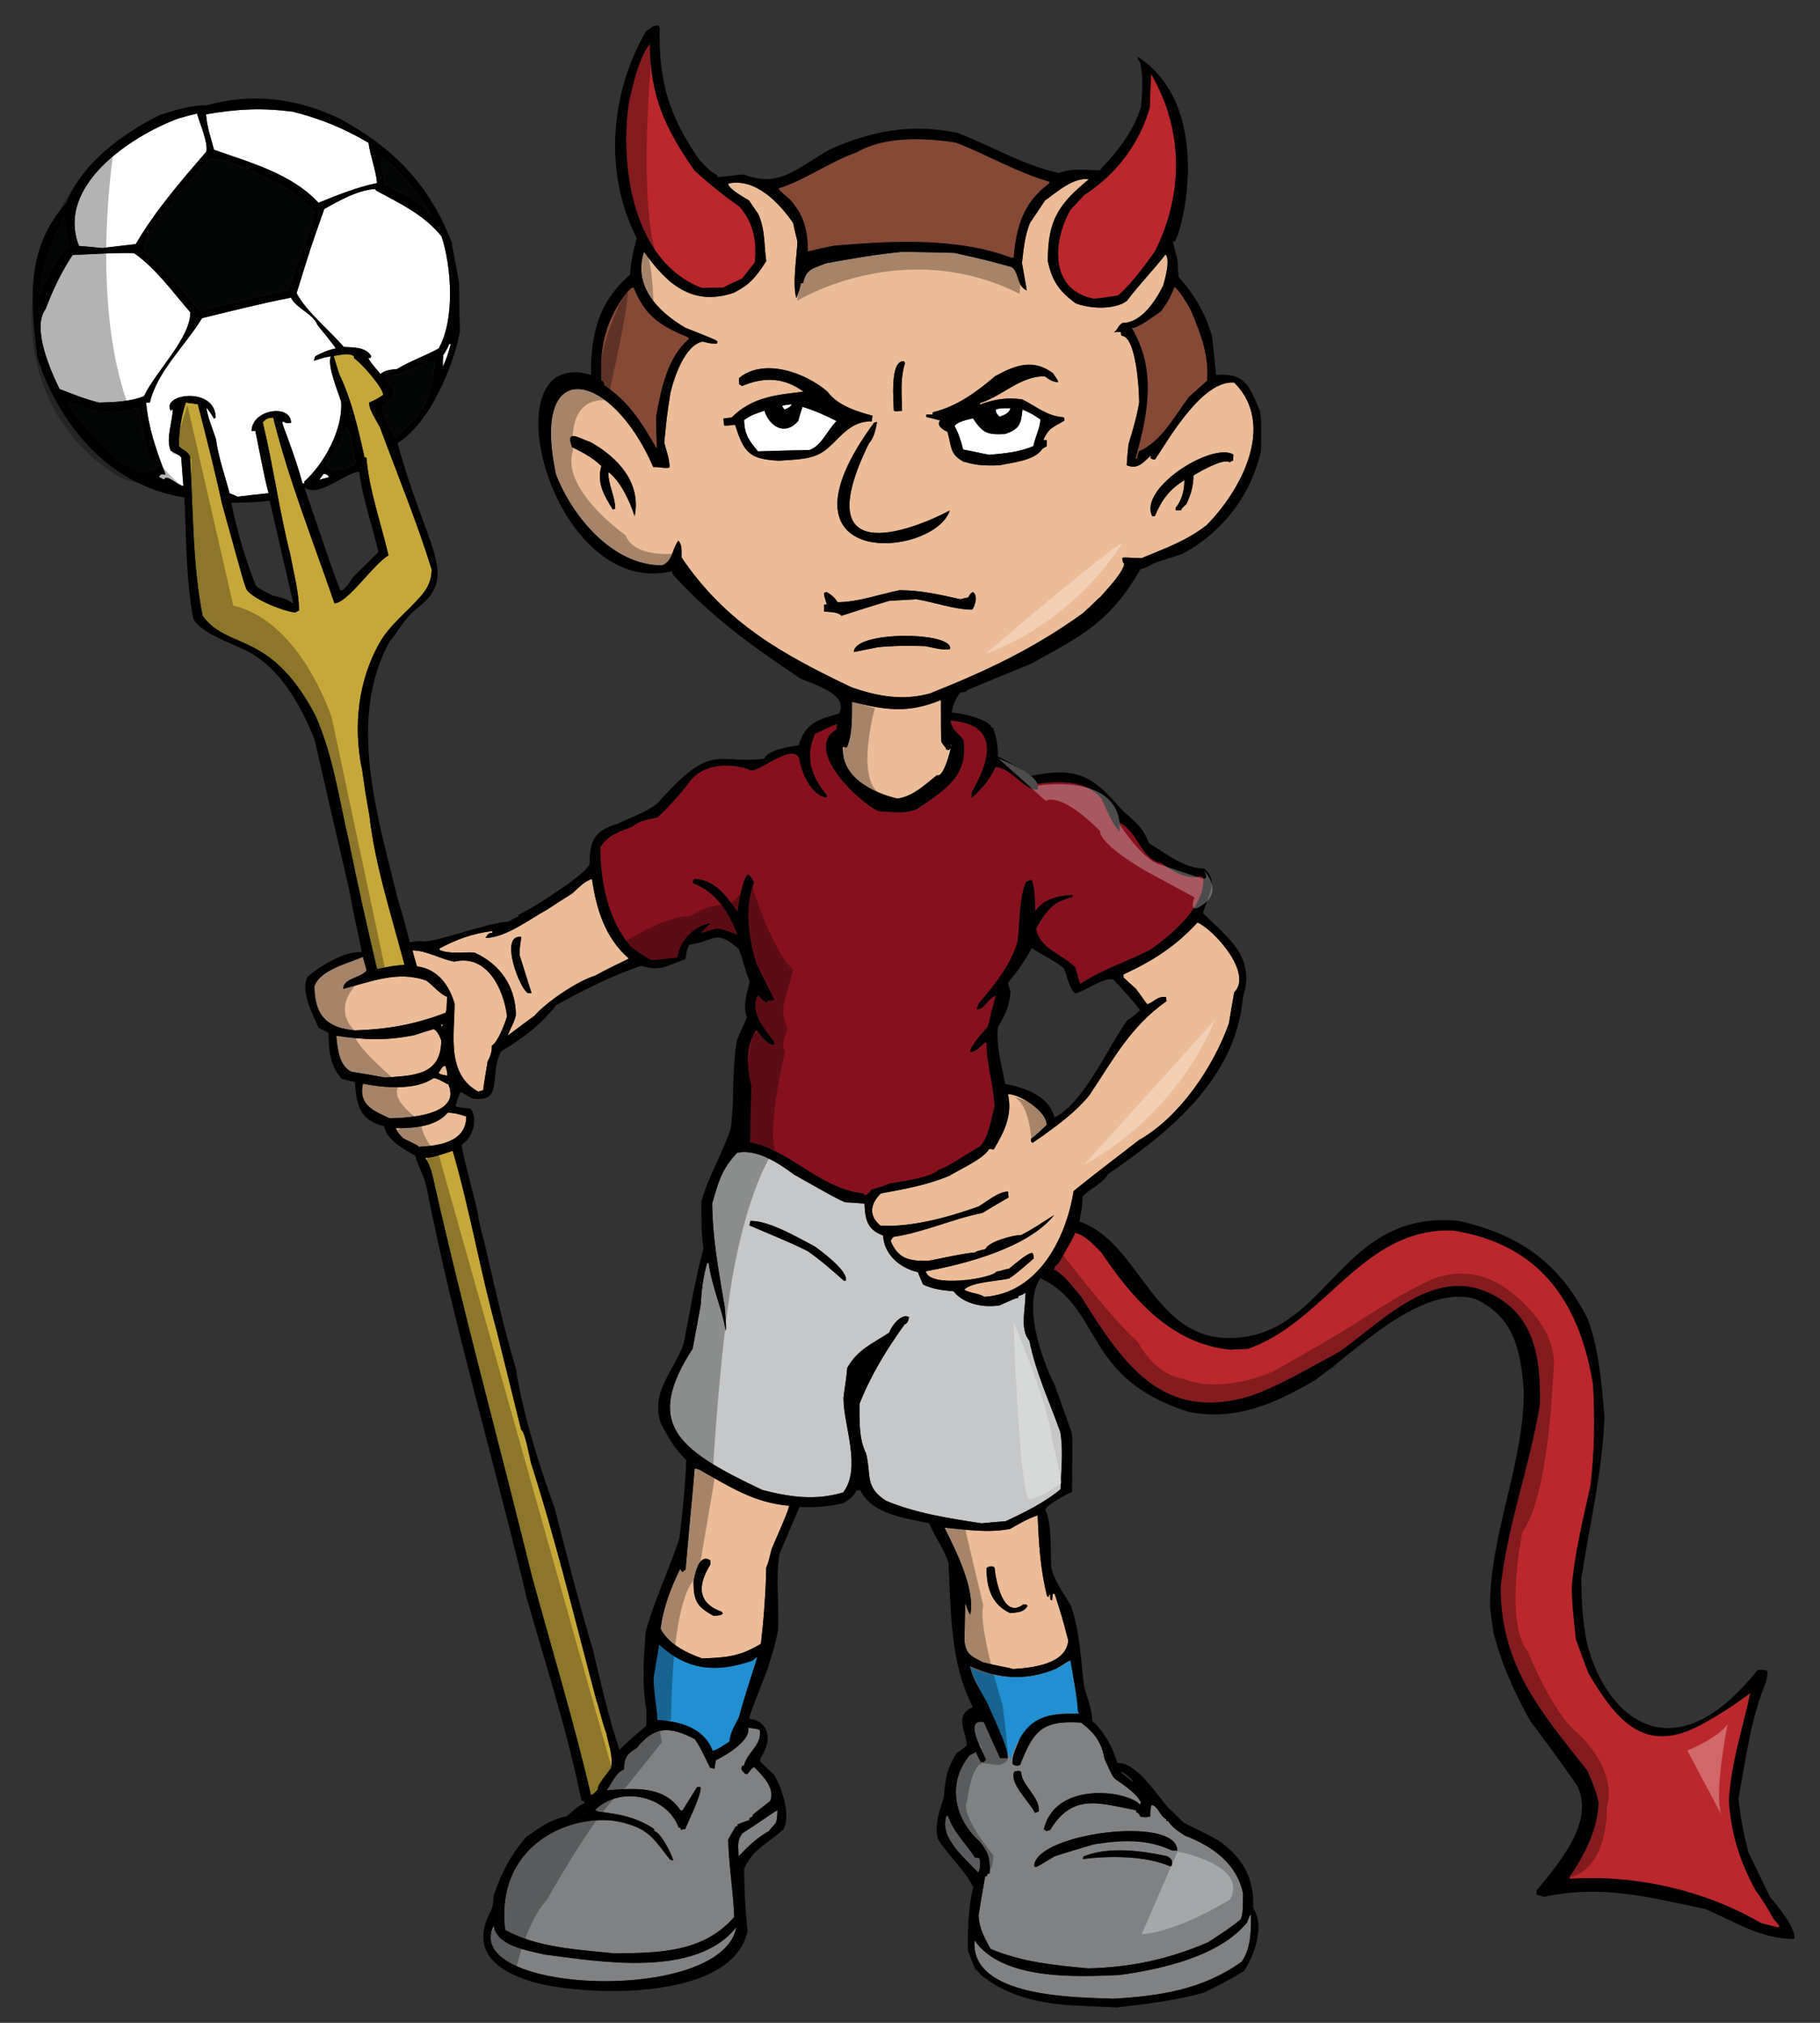
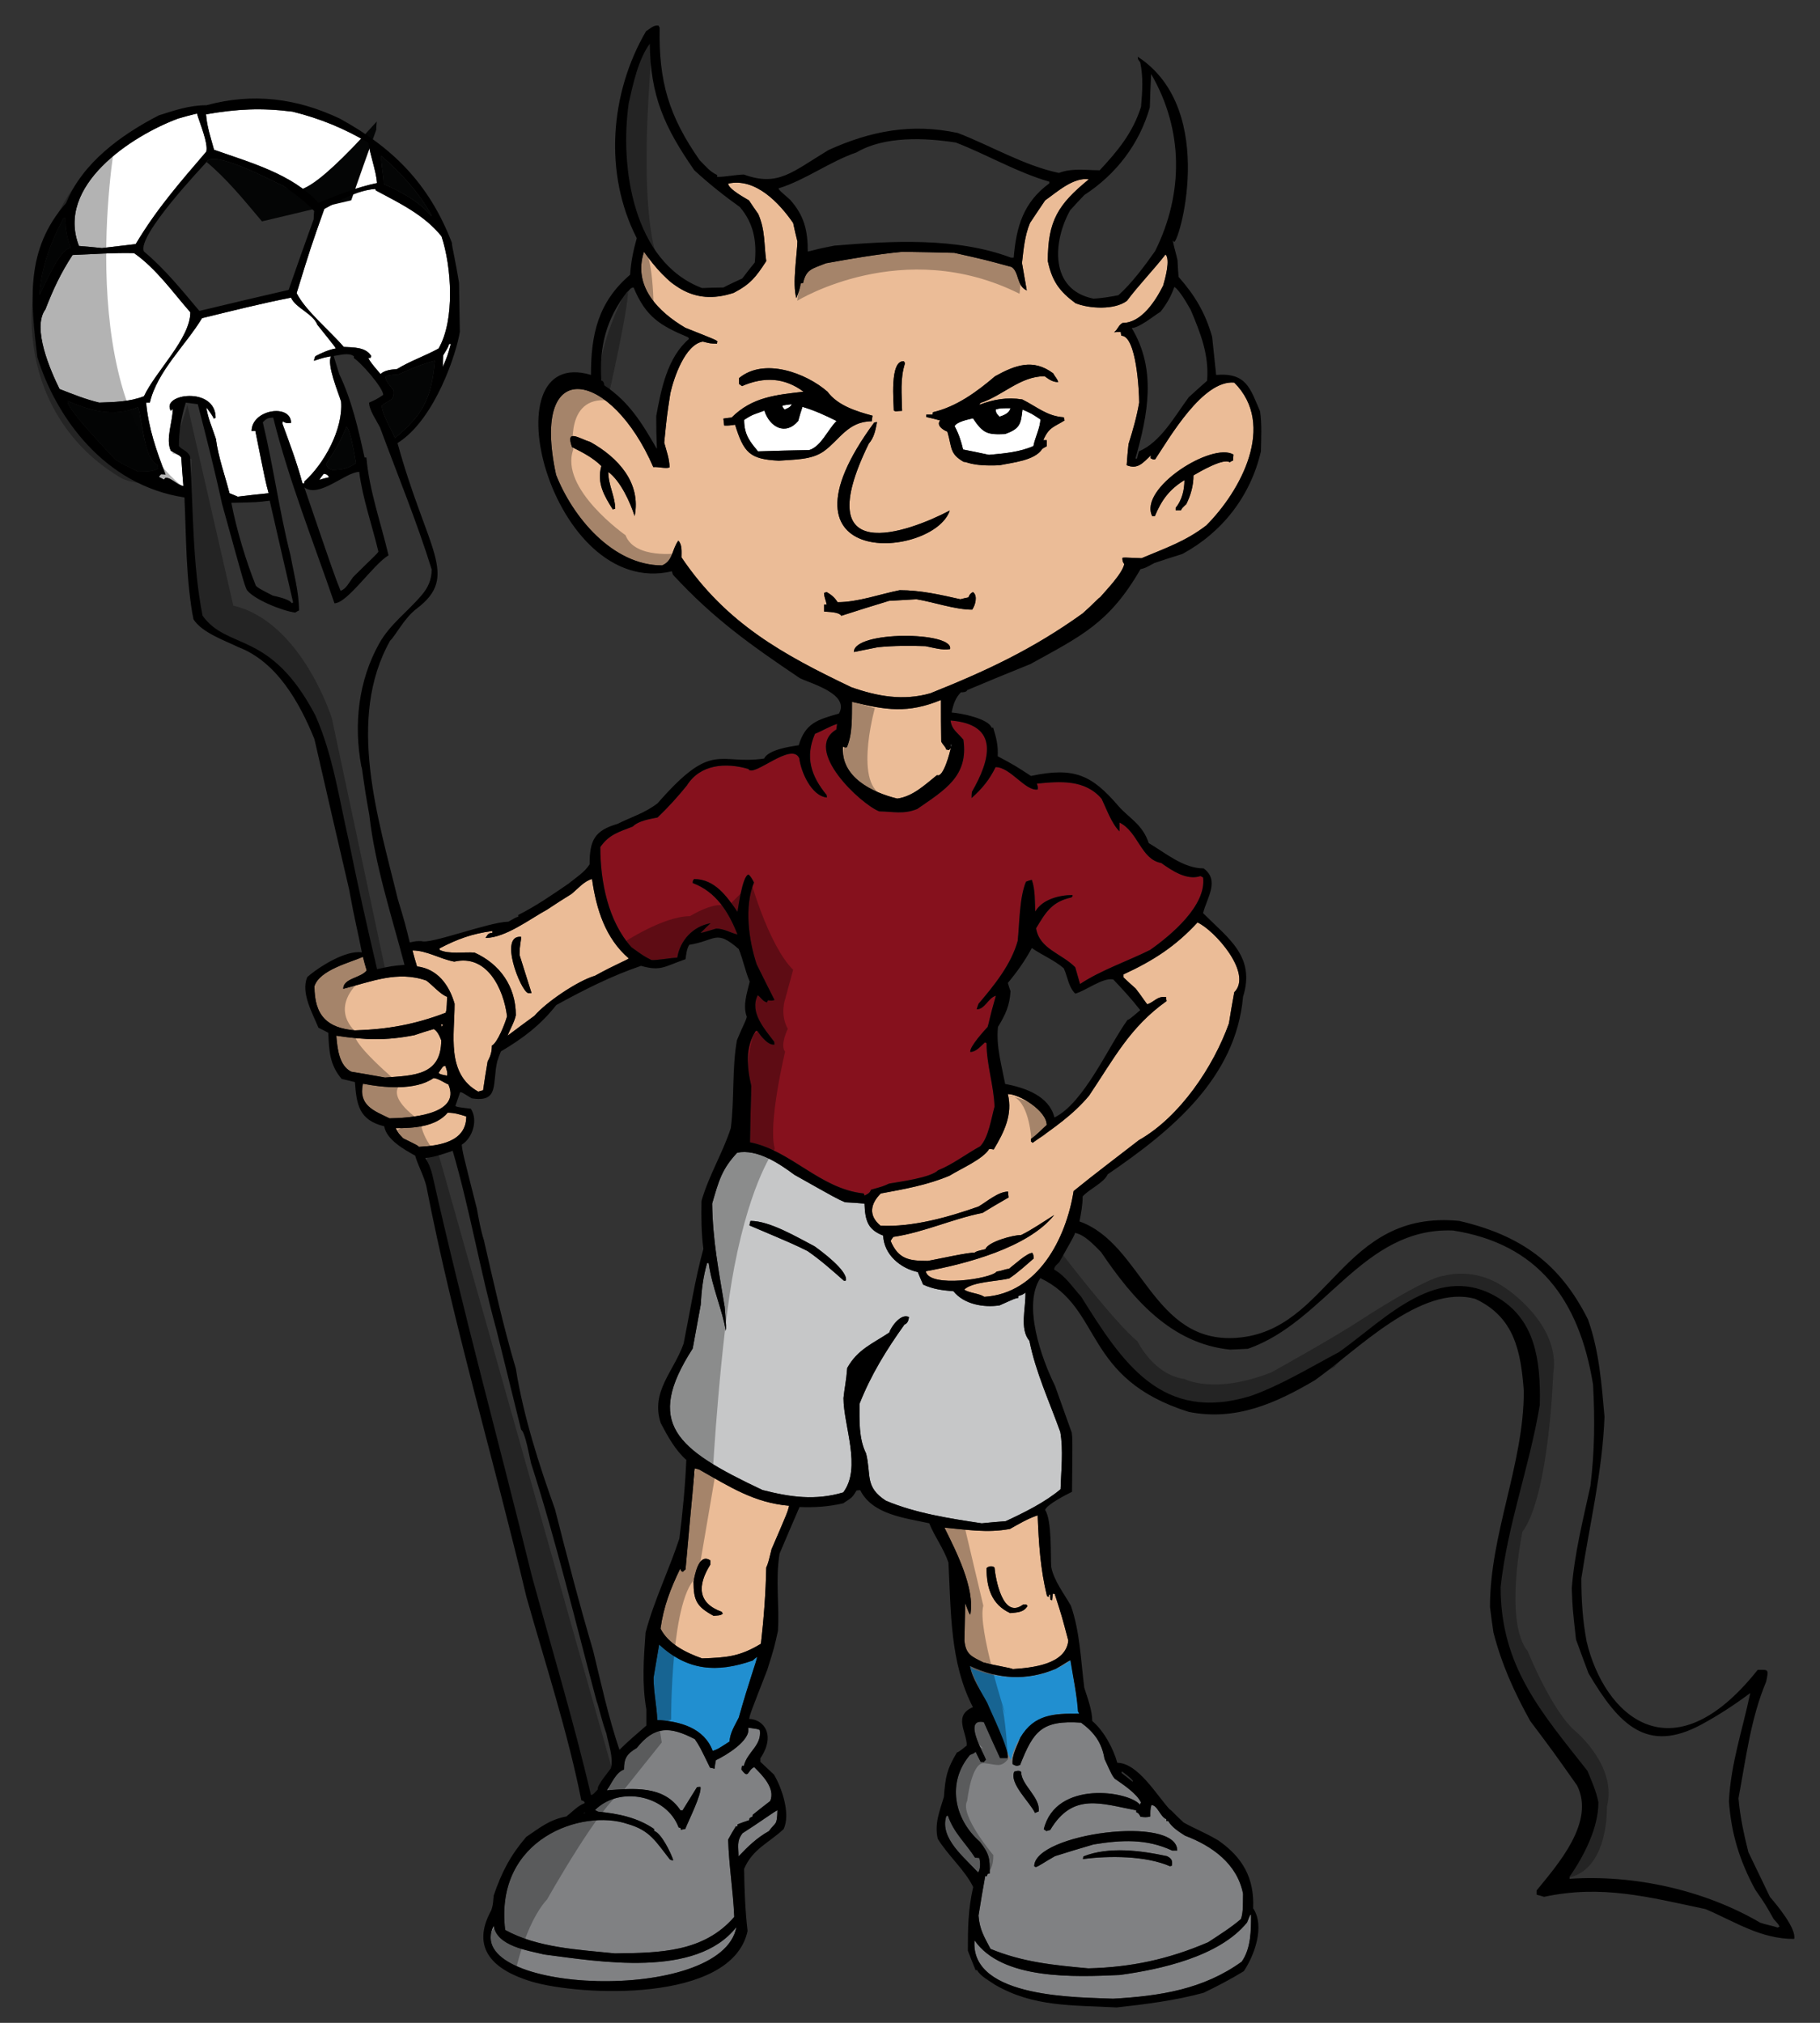
<svg xmlns="http://www.w3.org/2000/svg" version="1.1" id="Layer_1" x="0px" y="0px" width="180px" height="200px" viewBox="0 0 180 200" style="enable-background:new 0 0 180 200;" xml:space="preserve">
  <rect x="0" y="0" width="180" height="200" fill="#333333" stroke="none" />
  <path id="color9" style="fill:#808183;" d="M123.334,190.079c0.315-0.79,0.315-0.79,0.396-0.764c0,1.553,0,3.318-0.922,4.636  c-3.796,2.739-8.062,3.398-12.725,3.663c-3.109-0.159-14.174,0.053-13.7-5.771c2.727,3.938,9.927,3.627,14.358,3.426  C114.772,194.717,120.594,193.452,123.334,190.079z M53.81,193.24c-1.579-0.395-4.69-0.816-4.979-2.847  c-3.397,6.71,22.6,7.852,24.002,0.134C68.852,195.638,59.157,193.925,53.81,193.24z M104.419,164.998  c0.843-0.474,1.238-0.791,1.448-0.843c0.264,1.66,0.634,3.344,0.737,5.031c0.026,0.079,0.079,0.156,0.133,0.238  c-2.478,0-4.452,0.025-5.824,2.372c-0.289,0.762-0.87,1.791-0.764,2.634c0.317,0.156,0.37,0.211,0.738,0.079  c1.316-3.348,2.134-4.452,6.033-4.189c1.289,0.949,2.055,1.975,2.317,3.583c0.738,1.607,0.738,1.607,1.002,1.949  c0.79,0.552,2.212,1.477,2.608,2.371c-0.053,0.051-0.079,0.132-0.106,0.211c-1.051-1.338-8.317-2.482-9.51,2.425  c0.079,0.053,0.156,0.105,0.264,0.184c0.105-0.052,0.236-0.079,0.368-0.105c2.239-3.773,5.066-2.593,8.51-1.95  c0,0.053,0,0.107,0,0.186c0.238,0.078,0.316,0.235,0.422,0.448c0.369,0.053,0.606,0.079,0.975-0.026  c0-0.448-0.026-0.686,0.106-1.132c0.605,0,0.896,1.211,1.474,1.395c0,0.054,0,0.105,0,0.184c0.054,0,0.108,0,0.186,0  c0.368,0.631,1.054,1.054,1.66,1.449c2.712,1.026,5.163,2.792,5.743,5.743c-0.027,0.763,0.053,1.79-0.211,2.503  c-0.976,0.844-2.16,1.58-3.24,2.292c-3.926,1.687-7.614,2.476-11.855,2.582c-3.426-0.316-6.481-0.606-9.669-1.925  c-0.633-1.211-1.08-1.896-1.187-3.292c0.211-1.316,0.423-2.605,0.66-3.9c0.051,0,0.104,0,0.184,0c0-0.079,0.026-0.158,0.052-0.211  c0.052-0.025,0.133-0.052,0.21-0.052c0.026-1.503-0.051-1.949-0.974-3.137c-2.582-2.265-3.268-5.9-0.975-8.588  c0.447-0.185,0.447-0.185,0.552-0.314c0.158,0.314,0.317,0.657,0.501,1.001c0.105,0,0.211,0,0.315,0.023  c0.053-0.079,0.133-0.156,0.212-0.236c-0.212-0.607-2.318-4.136-0.212-3.714c0.527,1.186,1.054,2.371,1.608,3.557  c0.237,0,0.474,0,0.737,0c0.237-0.764-1.634-4.531-2.002-5.453c-0.581-1.107-1.556-2.45-1.712-3.662  C98.728,166.025,101.52,166.21,104.419,164.998z M115.404,183.519c-2.556-0.552-5.743-0.974-8.245,0.025  c-0.026,0.08-0.054,0.158-0.054,0.264c2.581-0.341,6.19-0.341,8.614,0.712c0.054-0.024,0.106-0.051,0.184-0.051  C115.984,183.941,115.852,183.73,115.404,183.519z M102.285,184.52c0.052,0.026,0.104,0.054,0.155,0.081  c0.396-0.132,0.687-0.396,1.899-1.081c1.265-0.396,2.529-0.789,3.819-1.158c2.768-0.449,5.217-0.581,7.771,0.607  c0.16,0,0.315,0,0.501,0C116.432,179.408,102.285,181.279,102.285,184.52z M102.364,179.251c0.104-0.052,0.236-0.106,0.367-0.156  c0.16-1.425-1.737-2.609-1.737-3.901c-0.184-0.182-0.475-0.105-0.687-0.025C99.81,176.352,101.836,178.145,102.364,179.251z   M70.803,174.034c-0.053,0.264-0.106,0.553-0.134,0.845c-0.157-0.052-0.315-0.081-0.447-0.105c-1.027-2.108-1.027-2.108-1.502-2.818  c-2.475-1.291-4.003-1.319-5.742,0.868c-0.976,0.58-1.266,1.002-1.266,2.135c-0.789,0.262-1.264,1.422-1.685,2.054  c2.608-0.184,5.612-0.526,7.271,1.976c0.051,0,0.132,0,0.211,0c0.474-0.764,0.949-1.526,1.423-2.29  c0.104-0.026,0.21-0.026,0.343-0.026c0.157,0.71-1.211,3.396-1.502,4.161c-0.159,0.027-0.316,0.054-0.449,0.081  c0-0.054,0-0.107,0-0.159c-0.079-0.026-0.157-0.054-0.21-0.08c-1.186-3.186-5.848-4.134-8.272-1.711  c0.105,0.053,0.211,0.106,0.315,0.159c1.95,0.183,3.899,0.579,5.532,1.71c0,0.054,0,0.107,0,0.185  c0.712,0.236,1.634,2.106,1.897,2.897c-0.132,0.028-0.132,0.028-0.342-0.077c-1.396-1.766-1.951-2.872-4.189-3.504  c-4.419-1.51-13.184,1.39-12.094,10.483c3.188,1.766,7.271,1.949,10.854,2.319c4.426-0.054,8.774-0.106,11.803-3.609  c-0.106-2.528-0.527-5.058-0.605-7.642c0.235-0.446,0.499-0.894,0.763-1.316c0.053,0,0.106,0,0.158,0c0-0.079,0-0.131,0-0.183  c0.369-0.159,0.763-0.292,1.159-0.422c0-0.08,0.026-0.158,0.052-0.21c0.079-0.053,0.186-0.106,0.29-0.158c0-0.052,0-0.107,0-0.159  c0.58-0.474,1.16-0.92,1.74-1.369c0.526-1.266-0.792-2.556-1.582-3.347c-0.685,0.291-0.525,1.264-1.265,0.238  c0-0.131,0.027-0.265,0.053-0.371c0.054,0,0.105,0,0.185,0c0.343-1.394,1.791-2,1.58-3.529c-0.183-0.105-0.183-0.105-1.158-0.236  C74.306,172.086,71.697,173.614,70.803,174.034z M96.857,183.702c-0.159-0.025-0.289-0.025-0.42-0.025  c-0.923-1.449-2.108-2.451-2.688-4.163c-0.053,0-0.106,0.027-0.158,0.053c-0.711,2.188,1.899,4.188,3.162,5.56  C96.988,184.757,96.961,184.124,96.857,183.702z M73.042,183.544c0.922-0.974,1.816-1.844,3.003-2.502  c0.686-0.949,0.791-0.475,0.843-2.056c-0.212,0.053-1.791,1.213-3.45,2.267C72.831,182.044,73.042,182.598,73.042,183.544z" />
  <path id="color8" style="fill:#C6C7C8;" d="M101.416,127.798c-0.291,0.214-0.291,0.214-0.712,0.345c0,0.052,0,0.105,0,0.184  c-0.265,0.025-0.265,0.025-1.845,0.737c-1.581,0.239-3.53-0.106-4.559-1.396c-1.132-0.105-1.949-0.184-3.003-0.658  c-0.185-0.423-0.368-0.844-0.526-1.239c-1.714-0.37-3.346-1.712-3.426-3.609c-1.501-0.578-1.79-1.449-1.845-3.161  c-0.658-0.054-1.289-0.107-1.923-0.133c-0.788-0.34-0.788-0.34-5.005-2.712c-1.528-1.134-3.688-2.581-5.663-2.188  c-1.528,1.634-1.818,2.768-2.477,5.032c0.053,3.636,0.632,6.533,1.237,10.222c0.159,2.003,0.159,2.003,0.106,2.373  c-0.278-1.95-1.364-4.324-1.687-6.72c-0.053,0-0.104,0-0.157,0c-0.396,1.371-0.553,2.688-0.632,4.135  c-0.265,1.424-0.527,2.871-0.791,4.32c-4.775,7.418-1.707,9.925,6.903,13.991c2.793,0.711,5.216,1.052,7.984,0.236  c1.843-2.45,0.025-6.587,0.025-9.325c0.104-1.055,0.263-1.581,0.368-2.977c1.027-1.844,2.502-2.398,4.162-3.505  c0.185-0.606,1.186-1.948,1.95-1.529c-0.052,0.292-0.105,0.607-0.449,0.739c-1.792,2.503-3.319,4.979-4.451,7.851  c0,1.632-0.079,3.424,0.658,4.901c0.527,2.133-0.159,3.292,1.949,4.66c2.924,1.242,6.35,1.767,9.483,2.24  c0.789-0.079,1.581-0.156,2.371-0.21c1.819-0.845,3.898-1.87,5.427-3.161c0.054-1.817,0.289-3.872-0.025-5.664  c-1.079-3.004-2.424-5.875-3.057-9.01C100.809,131.382,101.468,129.329,101.416,127.798z M83.659,126.613  c-0.08,0-0.132,0-0.185,0.025c-1.159-1.027-2.345-2.079-3.609-2.948c-1.395-0.685-1.395-0.685-5.743-2.531  c0.026-0.156,0.054-0.314,0.105-0.447c1.924,0,4.584,1.606,6.323,2.505C81.104,123.61,83.896,125.641,83.659,126.613z" />
  <path id="color7" style="fill:#86111D;" d="M62.451,93.655c-2.318-2.581-3.082-6.507-3.082-9.905  c0.868-1.237,1.792-1.476,3.214-2.029c0.579-0.58,1.686-0.737,2.451-0.895c1.027-0.976,2.002-2.055,2.897-3.16  c1.316-2.109,3.847-2.293,6.085-1.635c0.449,0.921,4.295-2.767,5.033-1.054c0.157,1.292,1.184,3.742,2.738,3.872  c-0.026-0.077-0.026-0.158-0.026-0.236c-1.554-1.896-2.16-3.74-1.159-6.06c0.738-0.29,1.423-0.736,2.188-0.975  c-0.026,0.185-0.053,0.369-0.079,0.553c-3.347,2.004,2.423,7.379,4.242,8.089c1.422,0.026,2.422,0.314,3.768-0.237  c2.738-1.898,5.084-3.24,4.558-6.85c-0.634-0.764-1.159-1.001-1.266-1.896c4.953,0.394,3.898,3.95,2.107,7.062  c-0.027,0.183-0.027,0.393-0.027,0.605c1.056-0.949,1.767-1.817,2.373-3.056c1.476,0,2.925,2.396,4.163,2.211  c0.025-0.263,0.025-0.263-0.08-0.58c2.318-0.236,4.767-0.419,6.403,1.504c0.499,1.026,0.975,2.424,1.765,3.214  c0-0.29,0-0.58,0-0.869c1.869,0.92,2.107,3.635,4.135,4.002c1.08,0.766,2.53,1.74,3.874,1.291c0.08,0.029,0.157,0.081,0.262,0.133  c0.344,2.792-3.213,5.742-5.242,7.168c-2.212,1.105-4.873,2-6.928,3.369c-0.159-0.553-0.315-1.106-0.476-1.658  c-1.396-1.397-3.528-1.792-3.873-3.848c0.977-1.633,1.581-2.634,3.505-3.056c0.132-0.156,0.132-0.156,0.078-0.235  c-1.264,0-2.977,0.421-3.661,1.632c-0.053-0.999,0-2.185-0.343-3.135c-0.212,0.054-0.395,0.105-0.58,0.185  c-0.658,1.607-0.633,4.108-0.817,5.849c-0.633,2.318-2.344,4.426-3.872,6.217c-0.08,0.187-0.131,0.369-0.184,0.554  c0.817,0,1.132-1.131,1.895-1.343c-0.657,2.266-0.657,2.609-0.814,3.082c-0.316,0.343-1.818,1.978-1.713,2.475  c0.581,0,1.027-0.578,1.45-0.948c0.053,0.028,0.104,0.054,0.156,0.08c0,2.133,0.712,4.136,0.791,6.272  c-0.315,1.13-0.605,3.106-1.423,3.924c-1.396,0.764-2.714,1.791-4.163,2.371c-0.737,0.737-3.819,1.133-4.847,1.316  c-0.58,0.266-0.58,0.266-1.792,0.606c-0.106,0.345-0.342,0.422-0.633,0.58c-0.025-0.079-0.051-0.158-0.079-0.211  c-4.319-0.448-7.165-4.241-11.248-5.06c0.026-1.87,0.077-3.713,0.131-5.559c-0.447-1.871-0.605-3.871,0.448-5.453  c0.053,0,0.105,0,0.158,0c0.29,0.474,1.081,1.477,1.687,1.344c-0.026-0.105-0.026-0.183-0.026-0.263  c-0.948-1.265-2.476-2.925-1.633-4.611c0.343,0.236,0.474,0.605,0.922,0.712c0.026-0.078,0.053-0.158,0.079-0.211  c0.368,0.052,0.368,0.052,0.658-0.026c-0.605-1.186-1.186-2.371-1.766-3.531c-0.789-2.396-1.238-5.716-0.263-8.086  c-0.132-0.266-0.344-0.661-0.554-0.792c-0.606,0.186-1.001,3.293-1.079,3.688c-1.055-1.528-2.241-3.239-4.295-3.239  c-0.132,0.184-0.132,0.184-0.132,0.396c2.318,0.868,3.557,2.87,4.427,5.084c-0.713-0.158-1.317-0.581-2.108-0.581  c-1.501,0.449-1.501,0.449-1.527,0.37c0.184-0.078,0.263-0.266,0.974-0.897c-1.738,0.292-3.029,1.714-3.292,3.4  c-0.711,0.026-2.134,0.288-2.556,0.236C63.662,94.527,63.662,94.527,62.451,93.655z" />
-   <path id="color6" style="fill:#C6A83A;" d="M58.446,177.486c-1.687-7.246-3.899-14.517-5.849-21.683  c-3.241-13.173-6.851-26.346-9.827-39.596c-0.132-0.581-0.369-1.212-0.712-1.712c0.922-0.081,1.845-0.422,2.713-0.713  c1.688,5.769,2.714,11.857,4.32,17.678c0.817,3.293,1.634,6.587,2.451,9.906c0.395,0.185,0.842,2.765,0.975,3.292  c2.502,7.772,4.399,15.728,6.507,23.606c0.079,0.053,0.422,1.658,0.948,3.136c0.211,1.054,0.712,2.345,0.448,3.426  c-0.185,0.289-1.449,1.765-1.29,2.08C58.683,177.406,58.683,177.406,58.446,177.486z M40.004,95.396  c-1.264-4.822-2.924-9.854-3.477-14.807c-0.685-3.742-0.685-4.688-0.79-4.795c-0.779-4.211-0.284-8.503,1.759-12.165  c1.076-1.927,2.818-3.136,4.236-4.827c0.571-0.681,0.959-1.463,0.959-2.504c-1.476-4.742-3.398-9.405-5.111-14.041  c-0.316-0.633-1.08-1.711-1.08-2.45c0.711-0.315,0.711-0.315,1.396-0.766c0-0.71-2.213-3.212-2.899-3.635c0-0.079,0-0.131,0-0.183  c-0.526-0.396-1.396-0.106-2.001-0.026c0.184,0.579,0.368,1.185,0.553,1.791c1.238,2.582,1.896,5.479,2.502,8.248  c0.052,0,0.105,0,0.185,0c0.263,3.187,1.448,6.532,2.186,9.668c-1.538,0.921-4.063,4.742-5.348,4.742  c-2.055-6.008-4.531-12.199-6.059-18.364c-0.528,0.053-0.631,0.053-1.028,0.476c1.055,4.346,1.634,8.826,2.74,13.146  c0.317,1.765,0.843,3.662,0.843,5.453c-0.131,0.054-0.264,0.132-0.369,0.21c-1.264-0.156-4.083-1.291-4.795-2.24  c-0.264-0.606-0.264-0.606-2.45-8.509c-0.711-3.292-1.554-6.586-2.398-9.852c-0.395-0.053-0.792-0.104-1.185-0.159  c-0.449,1.395-0.685,2.845-0.685,4.295c0.341,0.42,0.87,0.446,1.106,1.052c0.317,5.139,0.237,10.697,1.239,15.729  c2.527,3.471,6.686,1.365,11.143,9.826c1.766,3.952,2.372,8.352,3.346,12.566c0.844,4.189,1.792,8.378,2.766,12.542  C38.792,95.499,38.792,95.499,40.004,95.396z" />
  <path id="color5" style="fill:#EBBC97;" d="M43.377,106.09c0.132-0.236,0.29-0.447,0.448-0.657c0.079-0.026,0.157-0.026,0.237-0.026  c0.079,0.315,0.236,0.608,0.157,0.948C43.562,106.223,43.562,106.223,43.377,106.09z M43.614,101.271  c0.026,0.078,0.053,0.157,0.079,0.263c0.027-0.079,0.08-0.157,0.132-0.21C43.746,101.296,43.667,101.271,43.614,101.271z   M102.628,149.824c0.104,2.766,0.264,5.296,0.921,7.982c0.052,0.025,0.104,0.052,0.158,0.079c0.053-0.236,0.053-0.236,0.157-0.236  c0,0.157,0,0.343,0.026,0.527c0.053,0,0.105,0.025,0.158,0.051c0.027-0.236,0.053-0.448,0.079-0.658c0.052,0,0.105,0,0.185,0.026  c0.712,2.212,0.712,2.212,1.344,4.611c-0.237,2.37-3.583,2.687-5.479,2.816c-0.264-0.13-1.607-0.315-2.925-0.658  c-1.16-0.579-1.739-0.789-1.87-2.158c0.025-1.241,0.051-2.479,0.077-3.69c0.37,0.976,0.37,0.976,0.502,1.133  c0.5-2.582-1.424-6.321-2.556-8.612c2.344,0.208,4.189,0.552,6.482,0.13C100.782,150.667,101.652,150.14,102.628,149.824z   M101.626,158.781c-0.054-0.054-0.08-0.105-0.106-0.132c-0.131,0-0.234,0-0.343,0c-2.002,1.5-2.713-2.53-2.818-3.663  c-0.212-0.211-0.605-0.132-0.79,0.053c0,1.95,0.502,3.609,2.345,4.452C100.598,159.414,101.229,159.44,101.626,158.781z   M69.143,145.291c3.029,1.714,5.453,3.295,8.904,3.584c-0.158,0.632-0.158,0.632-1.738,4.296c-0.343,1.396-0.343,1.396-0.527,1.816  c-0.052,2.529-0.237,5.032-0.527,7.535c-2.08,1.264-3.398,1.37-5.822,1.447c-1.554-0.55-3.346-1.422-4.109-2.948  c0.316-2.213,0.974-3.9,1.949-5.927c0.105,0.263,0.105,0.263,0.263,0.314c0.079-0.078,0.157-0.157,0.264-0.236  c0.289-3.348,0.606-6.666,0.921-9.985C68.852,145.213,68.984,145.239,69.143,145.291z M68.589,156.385  c0,1.896,0.343,2.476,1.976,3.369c0.315-0.025,0.711,0,0.922-0.21c-0.053-0.078-0.079-0.13-0.105-0.183  c-2.423-0.871-2.397-2.637-1.132-4.663c0-0.158,0-0.289,0-0.423C69.09,153.512,68.721,155.726,68.589,156.385z M112.638,112.729  c4.058-2.292,7.376-7.271,8.904-11.538c0.159-1.028,0.344-2.057,0.528-3.082c1.87-1.871-1.976-6.166-3.636-6.903  c-2.16,2.346-4.348,3.766-7.323,5.138c0,0.08,0,0.184,0,0.29c0.395,0.37,0.789,0.739,1.211,1.106  c0.658,0.842,1.054,1.501,1.158,1.556c0.738-0.264,0.948-0.817,1.845-0.714c0,0.133,0.024,0.266,0.053,0.396  c-3.635,2.583-5.19,5.665-7.668,9.353c-1.579,1.897-3.556,3.239-5.585,4.663c-0.052-0.053-0.104-0.105-0.158-0.132  c0-0.106,0-0.184,0-0.264c0.526-0.342,1.107-0.976,1.556-1.369c0-1.396-2.688-3.059-3.847-3.059c0.501,2.031-0.369,3.77-1.396,5.482  c-0.158-0.026-0.315-0.054-0.448-0.054c-0.58,1.002-2.898,2.003-3.9,2.635c-2.159,0.924-4.529,1.344-6.822,1.767  c-1.001,1.001-1.264,2.161-0.024,3.188c3.159,0.156,6.718-0.843,9.693-1.897c0.815-0.475,1.95-1.475,2.924-1.475  c0,0.184,0.026,0.368,0.051,0.58c-0.867,0.498-1.737,1-2.579,1.526c-2.951,0.581-5.795,1.924-8.825,2.372  c-0.105,0.132-0.185,0.262-0.264,0.396c0.764,1.816,1.843,1.975,3.661,1.975c0.449-0.053,4.452-0.949,4.61-0.79  c0.212-0.159,0.212-0.159,1.107-0.37c0.237-0.71,2.687-1.396,3.531-1.396c1.079-0.526,2.291-1.371,3.266-1.978  c-2.582,3.241-8.8,4.851-12.697,5.562c0.29,1.684,6.534,0.736,7.008,0.025c0.501-0.052,0.896-0.264,1.212-0.264  c0.448-0.342,1.79-1.58,2.317-1.58c0.106,0.184,0.106,0.184,0.134,0.554c-0.792,0.685-1.556,1.395-2.424,1.975  c-1.16,0.289-3.663,0.315-4.454,1.108c0.606,0.366,1.422,0.341,2.003,0.71c5.322-0.344,8.087-5.795,8.825-10.459  C108.316,116.024,110.504,114.389,112.638,112.729z M46.115,110.385c-0.684-0.211-1.158-0.368-1.843-0.368  c-1.186,1.423-3.451,1.527-5.137,1.527c0.29,0.528,0.29,0.528,0.737,1.002c1.449,0.713,1.449,0.713,1.555,0.843  C43.483,113.283,46.115,112.888,46.115,110.385z M44.351,107.225c-0.396-0.158-1.054-0.634-1.475-0.634  c-1.792,1.266-4.979,0.948-6.982,0.555c-0.474,2.159,1.107,2.687,2.636,3.426C40.216,110.542,45.669,110.306,44.351,107.225z   M44.958,99.239c0,3.085-0.843,6.931,2.344,8.694c0.159-0.052,0.316-0.104,0.474-0.13c0.132-0.949,0.29-1.896,0.449-2.846  c0.289-0.554,0.421-0.948,0.421-1.579c0.552-0.264,1.315-2.214,1.5-2.898c-0.341-2.741-2.001-6.167-5.216-5.401  c-1.423-0.265-2.714-1.106-4.137-1.106c0.131,0.526,0.29,1.054,0.449,1.579C43.272,95.791,44.431,97.396,44.958,99.239z   M43.64,102.852c-0.157-0.397-0.368-0.897-0.737-1.108c-0.658,0.184-1.292,0.395-1.924,0.607c-2.819,0.553-4.9,0.474-7.718,0.051  c0.105,1.238,0.263,2.951,1.477,3.558c1.105,0.185,2.211,0.367,3.345,0.581C40.899,106.327,43.64,106.354,43.64,102.852z   M43.483,93.921c0-0.054,0-0.108,0-0.159c1.765-0.923,3.213-1.448,5.216-1.714c0,0.056,0,0.108,0,0.186  c-0.473,0.026-0.447,0.184-0.685,0.501c1.975,0,4.426-1.896,6.085-2.793c0.791-0.528,1.607-1.054,2.424-1.556  c0.58-0.473,1.264-1.291,2.029-1.475c0.421,2.978,1.317,5.85,3.636,7.851c-0.265,0.209-1.238,0.553-3.346,1.712  c-1.713,0.502-4.821,2.607-5.98,3.954c-0.896,0.657-1.792,1.316-2.662,1.974c0.238-0.632,0.684-1.368,0.817-2.027  c0-2.846-1.582-5.06-4.084-6.191C45.879,94.103,44.405,94.367,43.483,93.921z M52.229,98.187c0.105,0,0.211,0,0.341,0  c-0.395-1.264-0.791-2.527-1.186-3.767c0-1.053,0.159-1.371,0.159-1.793C49.304,92.392,51.465,97.949,52.229,98.187z   M44.063,100.137c0.105-0.263,0.105-0.263,0.157-1.582c-0.632-0.21-1.449-1.159-2.055-1.605c-2.844-1.002-5.427,0.105-8.219,0.816  c0-1.055,1.739-1.055,2.319-1.818c-0.133-0.448-0.264-0.895-0.37-1.343c-1.316,0.581-4.267,1.291-4.795,2.898  c0,2.951,1.292,4.137,4.004,4.373C38.345,101.771,41.004,101.296,44.063,100.137z M93.59,74.109  c-0.078-0.291-0.289-0.396-0.499-0.792c-0.026-1.37-0.026-2.739-0.026-4.11c-3.258,1.347-5.456,1.007-8.8,0.186  c-0.026,1.474,0.08,3.082-0.499,4.478c-0.16,0.052-0.16,0.052-0.396-0.053c-0.235,3.003,2.872,4.532,5.375,5.139  c1.555-0.213,2.738-1.372,3.925-2.319c0.633,0.314,1.292-2.318,1.37-2.662c-0.078,0.051-0.132,0.107-0.183,0.185  C93.749,74.135,93.67,74.109,93.59,74.109z M84.185,67.942c-6.671-3.192-12.351-6.266-16.782-12.83c0-0.551,0.08-1.264-0.316-1.66  c-0.659,0.924-0.527,2.004-1.606,2.45c-4.9,0-8.853-4.793-10.485-8.957c-2.606-12.064,5.501-10.287,9.616-0.762  c0.474-0.053,1.264,0.183,1.606,0.026c0-0.815-0.315-1.661-0.526-2.45c0.264-2.66,0.264-2.66,0.606-4.873  c0.344-1.53,1.45-4.822,3.214-5.114c0.713,0.186,0.713,0.186,1.397,0.214c0-0.08,0.026-0.158,0.053-0.214  c-0.132-0.155-0.132-0.155-3.188-1.368c-2.635-1.554-5.217-4.083-4.083-7.507c2.265,3.16,4.742,5.428,8.878,4.056  c1.659-0.87,2.186-1.554,3.214-3.136c-0.237-1.658-0.079-3.004-0.79-4.661c-0.314-0.449-0.632-0.897-0.921-1.345  c-0.158-0.106-2.056-1.108-2.056-1.659c2.713-0.609,5.085,1.949,6.428,3.898c0.132,0.607,0.263,1.212,0.421,1.818  c-0.026,1.264-0.527,4.214-0.105,5.61c0.185-0.498,0.368-0.921,0.423-1.448c0.078-0.026,0.156-0.026,0.236-0.026  c0.315-1.422,0.922-1.422,2.266-1.975c2.502-0.449,5.032-0.897,7.563-1.133c1.71,0.026,3.423,0.053,5.135,0.104  c3.058,0.686,3.058,0.686,5.663,1.396c0.766,0.501,0.477,1.871,1.503,2.319c-0.157-0.923-0.316-1.818-0.474-2.714  c0.156-1.343,0.264-2.687,0.789-3.952c0.502-0.764,1.003-1.503,1.501-2.24c1.135-0.79,2.795-2.319,4.322-2.081  c-3.03,2.476-4.058,4.084-4.058,8.086c0.422,1.975,1.134,2.977,2.74,4.164c1.371,0.552,3.872,0.685,5.085-0.236  c1.186-1.582,2.608-3.03,3.819-4.585c0.502,0.502-0.053,2.45-0.237,3.082c-0.736,1.477-2.134,3.688-4.004,3.688  c-0.422,0.212-0.446,0.606-0.843,0.923c0.21-0.026,0.42-0.026,0.658-0.026c0,0.104,0.025,0.236,0.052,0.366  c1.503,0,1.766,5.535,1.766,6.615c-0.238,1.396-0.633,2.767-1.054,4.108c-0.078,0.688-0.131,1.371-0.184,2.083  c1.106,0.446,1.606-0.237,2.396-0.977c-0.025,0.08-0.025,0.185-0.025,0.291c0.264,0.132,0.264,0.132,0.448,0.105  c1.422-2.135,4.714-7.877,7.824-7.588c4.188,4.189,0.632,10.723-2.769,14.122c-2.054,1.58-4.03,2.239-6.4,3.24  c-1.791-0.08-1.791-0.08-1.897-0.026c0,0.264,0.026,0.396,0.185,0.606c-0.185,0.948-1.792,2.581-2.397,3.294  c-0.185,0.079-0.606,0.605-1.712,1.58c-4.937,3.55-9.574,5.706-15.069,7.902C89.323,69.315,86.76,68.852,84.185,67.942z   M113.955,51.029c0.079,0,0.157,0,0.263,0c0.66-1.582,1.422-2.634,2.924-3.556c0,0.95-0.236,1.975-0.868,2.74  c0,0.079,0,0.159,0,0.236c0.158,0,0.343,0,0.526,0c0.105-0.208,0.105-0.208,0.527-0.606c0.446-0.895,0.71-1.844,0.71-2.843  c0.633-0.369,2.979-1.739,3.584-1.293c0.104-0.078,0.211-0.13,0.343-0.183c0-0.211,0-0.396,0.025-0.58  C119.883,43.679,112.585,48.264,113.955,51.029z M58.393,43.706c-1.105-0.342-2.501-1.368-1.817,0.502  c1.054,0.527,2.081,1.054,2.898,1.87c-0.475,1.687,0.29,2.951,1.132,4.295c0.08-0.026,0.159-0.053,0.238-0.079  c0-1.185-0.686-2.32-0.686-3.635c1.211,0.895,2.16,2.977,2.607,4.372C63.426,47.737,61.134,45.235,58.393,43.706z M84.448,64.467  c0.792-0.159,1.58-0.316,2.372-0.475c1.579-0.156,3.135-0.156,4.716-0.104c0.79,0.157,1.634,0.42,2.424,0.288  C94.38,62.436,84.448,62.332,84.448,64.467z M91.613,41.23c0.449,0.106,0.897,0.21,1.371,0.342c-0.421,0.475,0.289,0.95,0.711,1.107  c0.475,1.581,0.19,2.182,1.637,2.998C95.57,45.598,96.014,46.13,98.86,46c1.238-0.266,3.477-0.45,4.215-1.609  c0.133-0.106,0.288-0.184,0.447-0.264c0-0.211,0-0.422,0-0.604c-0.133,0-0.237,0-0.341,0c0.551-1.292,1.052-1.292,2.108-1.952  c-0.027-0.106-0.054-0.21-0.08-0.315c-1.66-0.104-2.635-1.028-4.109-1.765c-1.528-0.236-2.819,0-4.242,0.527  c0.026-0.079,0.079-0.131,0.131-0.185c2.188-0.711,3.9-2.634,6.324-2.634c0.448,0.316,0.791,0.579,1.344,0.579  c-0.078-0.314-0.315-0.527-0.5-0.868c-1.977-1.476-3.742-0.818-5.743,0.289c-1.792,1.529-3.794,3.003-6.139,3.557  c-0.025,0.078-0.053,0.156-0.053,0.237c-0.211,0-0.422,0-0.607,0C91.613,41.071,91.613,41.151,91.613,41.23z M88.399,40.597  c0.053,0.026,0.107,0.052,0.186,0.078c0.211-0.026,0.421-0.052,0.633-0.052c-0.026-1.66-0.212-3.16,0.29-4.715  c-0.054-0.079-0.081-0.132-0.106-0.185C87.952,35.564,88.399,39.887,88.399,40.597z M86.452,41.783  c-10.855,14.761,5.912,13.412,7.48,8.694c-4.138,2.173-14.073,5.775-8.008-6.614c0.527-0.606,0.658-1.316,0.815-2.132  C86.636,41.731,86.53,41.757,86.452,41.783z M81.492,44.602c1.527-1.098,2.371-2.951,4.723-2.951  c0.025-0.186,0.051-0.37,0.078-0.552c-1.58-0.423-3.45-1.001-4.452-2.371c-2.107-1.844-6.27-3.4-8.747-1.346c0,0.186,0,0.37,0,0.58  c0.08,0.053,0.185,0.133,0.29,0.212c2.188-0.95,4.215-0.843,6.087,0.554c-2.739,0.315-5.085,0.527-7.113,2.555  c-0.29,0.028-0.554,0.053-0.816,0.106c0.026,0.211,0.052,0.447,0.08,0.684c0.395,0.026,0.711-0.026,1.078-0.078  c0.87,2.778,1.445,3.409,4.329,3.554C78.603,45.421,80.271,45.481,81.492,44.602z M83.211,60.883  c1.554-0.501,3.136-1.001,4.715-1.476c0.896-0.054,1.792-0.106,2.714-0.158c1.738,0.289,3.82,1.028,5.506,1.028  c0.314-0.422,0.579-1.397,0.079-1.739c-0.264,0.157-0.315,0.21-0.448,0.528c-0.263,0.051-0.526,0.106-0.79,0.184  c-2.002-0.448-3.925-0.897-6.006-0.897c-1.977,0.396-4.137,1.186-6.138,1.186c-0.291-0.449-0.581-0.711-1.081-1  c-0.105,0.028-0.184,0.053-0.264,0.079c0.026,0.5,0.158,0.632,0.264,1.158c-0.105,0-0.184,0-0.264,0c0,0.21,0,0.45,0,0.686  C81.945,60.514,82.947,60.487,83.211,60.883z" />
-   <path id="color4" style="fill:#BB272C;" d="M175.418,189.736c0.475,0.525,0.475,0.525,0.58,0.766  c-0.078,0.025-0.158,0.051-0.211,0.078c-0.264-0.131-1.267-0.317-1.685-0.474c-5.533-3.24-12.464-4.77-18.864-4.348  c0-0.079,0-0.156,0.025-0.238c1.397-2.054,2.821-4.768,2.821-7.323c-0.212-1.105-0.661-2.08-1.08-3.108  c-4.611-5.849-8.59-10.353-8.59-18.176c0.657-6.115,2.871-11.935,3.872-17.995c0.125-4.693-0.605-8.324-3.882-10.455  c-6.038-3.923-11.285,1.876-15.955,5.212c-2.845,1.504-5.718,3.267-8.746,4.346c-8.812,2.69-12.702-3.292-16.782-9.825  c-0.844-0.923-1.553-2.057-2.661-2.661c0-0.343,0.29-0.525,0.501-0.738c1.503-2.66,1.503-2.66,1.555-2.898  c0.947,0.159,1.924,1.239,2.582,1.899c3.135,4.634,6.929,9.062,12.776,9.641c0.58-0.025,1.16-0.053,1.739-0.081  c7.693-2.66,11.353-12.04,20.288-11.696c8.377,1.303,12.484,6.802,13.854,15.227c0.186,3.426,0.159,6.612-0.262,10.038  c-0.737,3.373-1.579,6.69-1.843,10.117c0.077,1.976,0.077,1.976,0.421,5.058c0.394,1.107,0.815,2.214,1.238,3.346  c3.012,5.105,5.799,7.957,11.164,5.057c1.664-0.9,3.233-1.921,4.827-3.107c-0.738,3.557-1.924,6.955-2.107,10.697  c0.235,3.213,1.052,5.875,2.607,8.746C174.602,188.288,174.602,188.288,175.418,189.736z M107.237,19.283  c3.161-2.055,5.454-5.059,6.481-8.666c0.025-1.108,0.078-2.214,0.132-3.295c3.188,5.481,3.239,11.776,0.396,17.496  c-0.976,1.395-2.346,3.237-3.637,4.372c-0.816,0.158-1.606,0.288-2.449,0.342c-4.372-0.869-4.057-5.637-2.318-8.745  C106.288,20.285,106.763,19.785,107.237,19.283z M69.432,28.48c0.686-0.028,1.396-0.054,2.107-0.054  c0.606-0.316,1.238-0.606,1.871-0.896c0.396-0.528,0.815-1.055,1.239-1.582c0.209-2.08-0.106-3.872-1.476-5.479  c-1.555-1.108-3.11-2.346-4.505-3.636c-2.952-4.242-4.348-7.35-4.401-12.515c-1.132,1.529-1.659,3.979-2.08,5.849  C61.266,16.466,62.609,25.897,69.432,28.48z" />
-   <path id="color3" style="fill:#854936;" d="M114.772,30.825c0.606-0.766,1.054-1.529,1.37-2.452  c0.475,0.237,1.371,1.818,1.632,2.292c0.95,2.265,1.818,4.4,1.608,6.982c-0.605,0.526-1.212,1.08-1.817,1.633  c-1.422,1.922-2.767,4.425-4.927,5.349c-0.08,0.236-0.131,0.472-0.185,0.711c-0.052,0-0.104,0-0.158,0  c1.24-4.4,2.108-8.799-0.369-12.909C112.664,32.43,114.113,31.217,114.772,30.825z M59.764,38.096  c2.475,1.659,3.714,3.713,5.189,6.27c0.052-0.08-0.053-0.423-0.053-3.214c0.476-2.609,1.082-5.797,3.241-7.641  c-0.026-0.052-0.053-0.105-0.078-0.158c-2.82-1.185-4.19-2.03-5.401-4.927c-0.342,0-0.396,0.316-0.66,0.447  c-2.055,2.716-2.74,5.349-2.529,8.747C59.685,37.673,59.738,37.883,59.764,38.096z M78.126,19.731  c1.423,1.582,1.766,3.082,1.766,5.139c0.869-0.212,1.738-0.396,2.608-0.58c5.638-0.476,12.118-0.845,17.492,1.185  c0.079,0,0.157,0,0.264,0c0.264-3.11,0.974-5.479,3.531-7.352c0-0.052,0-0.104,0-0.156c-3.268-0.949-6.113-2.66-9.249-3.872  c-3.056-0.476-7.059-0.66-9.825,0.973c-2.688,0.923-5.059,2.74-7.72,3.557C77.072,18.811,77.072,18.811,78.126,19.731z" />
  <path id="color2" style="fill:#218FD0;" d="M74.438,164.183c0.132-0.131,0.289-0.264,0.447-0.37  c-0.053,0.421-0.764,2.268-1.818,6.007c-0.42,0.845-0.843,1.45-0.921,2.372c-1.187,0.766-1.187,0.766-1.659,0.922  c-0.844-2.267-3.214-2.924-5.481-3.056c-0.052-1.423-0.369-2.767-0.369-4.189c0.185-1.108,0.369-2.186,0.553-3.268  C67.982,165.183,70.881,165.419,74.438,164.183z M95.755,164.45l4.232,9.575l0,0c0,0,0.946-5.543,6.771-4.447l-0.89-5.422l0,0  c0,0-3.673,3.132-9.73,0.842" />
  <path id="fill" style="fill:#FFFFFF;" d="M32.55,47.184c-0.343,0.08-0.659,0.157-0.975,0.263c0.132-0.21,0.29-0.422,0.448-0.606  C32.338,46.893,32.392,46.945,32.55,47.184z M43.824,35.144c-0.025,0.368-0.025,0.737-0.025,1.133  c0.473-1.133,0.473-1.133,0.789-2.266c-0.078,0-0.131,0-0.183,0C44.351,34.274,44.351,34.274,43.824,35.144z M16.9,44.576  c-0.553-1.135,0.185-2.899,0.185-4.138c-0.08,0.055-0.132,0.107-0.185,0.186c-1.053-1.686,4.427-2.476,4.427,0.687  c-0.08,0.025-0.133,0.051-0.186,0.078c-0.105-0.289-0.526-0.842-0.736-1.108c0.156,1.082,0.606,2.058,0.947,3.109  c0.237,1.818,0.896,3.611,1.344,5.375c0.264,0.106,0.527,0.21,0.816,0.342c1.002-0.132,2.03-0.236,3.056-0.342  c-0.315-1.158-0.315-1.158-1.316-6.166c-0.131,0-0.263,0-0.368,0.027c0-2.161,3.899-2.738,3.899-0.816  c-0.396,0.052-0.527,0.026-0.817-0.158c-0.026,0.079-0.026,0.158-0.026,0.264c0.711,1.923,1.448,3.9,1.975,5.875  c0.053,0,0.105,0,0.184,0c0-0.079,0-0.13,0-0.183c1.95-1.739,3.847-5.164,3.635-7.905c-0.29-0.948-1.423-3.609-1.001-4.479  c-0.712,0.131-0.712,0.131-1.687,0.449c0.026-0.159,0.08-0.317,0.133-0.449c0.658-0.343,1.29-0.632,2.002-0.764  c0.025-0.081,0.025-0.081-1.791-2.345c-0.422-1.107-2.161-1.661-2.608-2.688c-2.951,0.58-5.875,1.316-8.8,2.029  c-1.605,2.66-4.451,5.268-5.163,8.351c-0.132,0-0.263,0-0.369,0c0.237,2.53,1,4.714,1.923,7.112  c-0.157-0.027-0.316-0.027-0.447-0.027c-0.08,0.079-0.159,0.16-0.212,0.265c0.159,0.08,0.315,0.157,0.501,0.264  c0.052-0.08,0.105-0.132,0.157-0.184c0.607,0,1.107,0.711,1.765,0.816c-0.079-0.948-0.157-1.897-0.211-2.818  C17.796,45.049,17.796,45.049,16.9,44.576z M9.814,39.807c-1.344-0.315-2.635-0.843-3.926-1.344  c-0.869-1.764-2.766-6.033-1.395-7.877c0.763-1.975,1.528-3.609,2.687-5.375c2.028-0.079,4.057-0.236,6.086-0.184  c2.217,1.567,3.813,3.858,5.559,5.849c0,2.593-3.424,5.825-4.584,8.298C12.843,39.728,11.315,39.756,9.814,39.807z M37.186,18.836  c2.317,1.239,4.795,2.424,6.48,4.531c1.001,3.003,1.344,8.272-0.29,11.093c-1.343,0.737-2.819,1.237-4.109,2.028  c-0.527,0.052-1.238,0.104-1.634,0.5c-0.421-0.526-0.896-1.001-1.212-1.581c0.08-0.026,0.16-0.026,0.239-0.026  c0-0.079,0.026-0.131,0.051-0.183c-0.527-0.896-1.792-0.845-2.714-0.896c-1.316-1.552-3.794-3.584-4.662-5.32  c1.396-4.531,1.396-4.531,2.739-8.326c1.607-0.87,3.188-1.818,5.031-1.977C37.133,18.729,37.16,18.783,37.186,18.836z M7.811,24.317  c-2.324-5.964,5.175-10.87,9.801-12.594c0.605-0.185,1.238-0.343,1.87-0.5c0.236,0.868,1.132,2.923,0.922,3.767  c-2.661,3.108-4.928,5.691-6.983,9.142c-1.132,0.133-2.239,0.264-3.345,0.396C9.313,24.449,8.549,24.369,7.811,24.317z   M21.169,14.806c-0.316-1.16-0.712-2.318-0.791-3.504c3.056-0.527,5.453-0.657,8.562-0.262c2.739,0.684,5.111,1.658,7.508,3.081  c0.159,1.291,0.712,2.58,0.844,3.977c-2.029,0.422-3.9,1.186-5.796,1.952C28.862,17.177,24.725,16.07,21.169,14.806z M95.25,44.443  c-0.211-0.868-0.422-1.527-0.844-2.32c0.291-0.446,1.291-0.632,1.818-0.762c1,1.477,1.396,1.633,3.16,1.556  c1.528-0.528,1.58-1.029,1.74-2.424c0.896,0.393,0.896,0.393,1.767,0.972c0,0.792-0.527,1.792-0.686,2.636  c-1.37,0.606-2.923,0.738-4.398,0.87C96.936,44.786,96.093,44.603,95.25,44.443z M78.942,41.624  c-1.265,1.476-2.818,0.607-3.345-1.026c-0.871,0.342-1.108,0.315-2.003,0.92c0,1.563,0.686,2.257,1.371,3.111  c1.685-0.053,3.371-0.108,5.084-0.133c1.186-0.395,1.791-1.975,2.687-2.872c-1.106-0.552-2.187-1.052-3.372-1.395  C79.206,40.675,79.073,41.151,78.942,41.624z M99.939,40.359c-1.027,0-1.027,0-1.476,0.133c0.052,0.367,0.106,0.419,0.396,0.71  C99.308,41.045,99.81,40.859,99.939,40.359z M78.311,39.966c-0.315,0.026-0.633,0.078-0.921,0.132c0,0.156,0,0.156,0.209,0.396  C77.916,40.359,78.152,40.28,78.311,39.966z" />
-   <path id="color1" style="fill:#040505;" d="M15.609,45.999c0,0.104,0,0.21,0.027,0.315c-0.528,0.369-1.344,0.318-1.976,0.344  c-0.185-0.158-1.107-0.501-2.24-1.212c-0.395-0.422-5.006-5.191-4.715-5.797c2.106,0.923,4.583,1.634,6.955,0.606  C14.108,41.624,14.213,45.313,15.609,45.999z M34.261,42.203c-0.553,1.372-1.186,2.452-2.028,3.69  c0.211,0.419,0.236,0.419,0.658,0.58c1.055-0.051,1.45-0.106,2.319-0.687C35.105,45.235,34.657,42.389,34.261,42.203z M38.134,37.25  c-0.079,0.37,0.606,1.056,0.791,1.345c0.131,1.051-0.527,0.947-1.159,1.502c0,0.868,0.974,2.396,1.29,3.212  c2.845-2.316,3.635-4.054,3.952-7.638c-1.292,0.314-2.397,0.815-3.61,1.342C38.977,37.094,38.503,37.014,38.134,37.25z   M28.044,18.389c-0.845-0.37-6.981-3.662-7.613-2.372c-0.264,0.317-6.956,7.324-6.191,8.853c2.055,1.712,3.767,3.846,5.479,5.873  c2.924-0.711,5.875-1.395,8.826-2.081c0.817-2.343,1.633-4.663,2.476-6.981c0-0.289,0.026-0.554,0.051-0.816  C30.178,19.889,29.124,19.153,28.044,18.389z M6.995,24.527c-0.395-1.16-0.527-1.818-0.527-3.004  c-0.08,0.027-0.158,0.053-0.211,0.081c-1.238,2.318-2.213,4.926-2.344,7.561C4.359,28.346,5.914,24.527,6.995,24.527z M42.64,21.366  c0-0.027,0.026-0.052,0.052-0.052c-1.211-2.24-3.056-4.242-4.978-5.902c-0.053,0.816,0.236,1.871,0.236,2.793  C39.53,18.889,41.532,19.942,42.64,21.366z" />
+   <path id="color1" style="fill:#040505;" d="M15.609,45.999c0,0.104,0,0.21,0.027,0.315c-0.528,0.369-1.344,0.318-1.976,0.344  c-0.185-0.158-1.107-0.501-2.24-1.212c-0.395-0.422-5.006-5.191-4.715-5.797c2.106,0.923,4.583,1.634,6.955,0.606  C14.108,41.624,14.213,45.313,15.609,45.999z M34.261,42.203c-0.553,1.372-1.186,2.452-2.028,3.69  c0.211,0.419,0.236,0.419,0.658,0.58c1.055-0.051,1.45-0.106,2.319-0.687C35.105,45.235,34.657,42.389,34.261,42.203z M38.134,37.25  c-0.079,0.37,0.606,1.056,0.791,1.345c0.131,1.051-0.527,0.947-1.159,1.502c0,0.868,0.974,2.396,1.29,3.212  c2.845-2.316,3.635-4.054,3.952-7.638c-1.292,0.314-2.397,0.815-3.61,1.342C38.977,37.094,38.503,37.014,38.134,37.25z   M28.044,18.389c-0.845-0.37-6.981-3.662-7.613-2.372c2.055,1.712,3.767,3.846,5.479,5.873  c2.924-0.711,5.875-1.395,8.826-2.081c0.817-2.343,1.633-4.663,2.476-6.981c0-0.289,0.026-0.554,0.051-0.816  C30.178,19.889,29.124,19.153,28.044,18.389z M6.995,24.527c-0.395-1.16-0.527-1.818-0.527-3.004  c-0.08,0.027-0.158,0.053-0.211,0.081c-1.238,2.318-2.213,4.926-2.344,7.561C4.359,28.346,5.914,24.527,6.995,24.527z M42.64,21.366  c0-0.027,0.026-0.052,0.052-0.052c-1.211-2.24-3.056-4.242-4.978-5.902c-0.053,0.816,0.236,1.871,0.236,2.793  C39.53,18.889,41.532,19.942,42.64,21.366z" />
  <path id="outline" d="M175.05,187.551c-0.712-1.477-1.422-2.95-2.134-4.428c-0.447-1.792-0.818-3.477-0.977-5.322  c0.714-3.82,1.212-7.93,2.739-11.539c0.267-1.29,0.213-1.158-0.842-1.158c-8.535,10.743-15.193,4.46-16.913-2.792  c-0.397-2.056-0.528-4.135-0.528-6.245c0.818-5.374,2.082-10.51,2.293-15.989c-0.29-3.269-0.526-6.508-1.633-9.616  c-2.773-5.545-6.641-8.325-12.727-9.749c-11.688-1.155-12.779,10.855-21.992,11.557c-8.33,0.634-9.357-9.31-15.575-11.505  c0.158-0.813,0.316-1.657,0.316-2.475c0.631-0.712,2.107-1.344,2.478-2.185c6.294-4.294,12.671-9.511,13.383-17.548  c1.247-3.995-1.438-5.757-3.953-8.273c0.369-1.5,1.687-3.237,0.054-4.424c-2.004,0-3.769-1.527-5.428-2.504  c-0.633-1.896-1.969-2.468-3.025-3.694c-2.602-3.022-4.326-3.859-8.62-2.943c-1.579-1.028-1.579-1.028-3.292-1.949  c0.053-1.054-0.132-1.818-0.449-2.82c-0.052,0-0.104,0-0.155,0c-0.29-0.894-3.057-1.449-3.952-1.501  c0.157-0.791,0.368-1.449,0.921-2.003c0.131,0.026,0.607-0.026,0.607-0.21c2.079-0.87,4.163-1.739,6.27-2.582  c4.994-2.765,7.789-4.017,10.88-9.379c0.448-0.104,0.448-0.104,1.371-0.606c0.921-0.315,1.843-0.606,2.766-0.895  c3.951-2.135,6.743-5.718,7.773-10.142c0.023-1.319,0.104-2.636-0.08-3.954c-0.971-2.24-1.331-3.86-4.348-3.608  c-0.132-1.264-0.264-2.53-0.396-3.768c-0.658-2.343-1.712-4.11-3.32-5.927c-0.052-0.554-0.078-1.106-0.104-1.634  c-0.089-0.504-0.672-2.424-0.368-1.848c0.355,0.681,4.54-12.995-3.559-18.279c0,0.236,0,0.236,0.238,0.551  c0.315,1.451,0.21,2.926,0.079,4.4c-0.817,2.582-2.318,4.373-4.084,6.27c-1.291,0-2.767-0.236-4.03,0.264  c-3.426-0.71-6.72-2.687-10.011-3.952c-4.558-0.976-8.59-0.21-12.778,1.686c-3.628,2.187-4.976,3.653-8.378,2.424  c-0.896,0.026-1.793,0.235-2.635,0.235c0-0.078,0-0.13,0-0.184c-0.765-0.37-1.079-0.814-1.739-1.474  c-3.055-4.374-4.057-7.798-3.951-13.094c-0.053-0.079-0.08-0.159-0.106-0.211c-0.5-0.079-0.843,0.317-1.238,0.552  c-3.556,6.085-4.215,14.044-0.921,20.471c-0.343,1.211-0.58,2.371-0.658,3.61c-3.162,2.713-3.873,5.874-3.873,9.906  c-10.341-3.079-4.013,22.233,8.008,19.415c0.026,0.107,0.053,0.211,0.105,0.343c4.056,4.397,7.739,6.98,12.54,10.221  c1.055,0.528,4.979,1.554,3.873,3.505c-2.134,0.604-3.319,0.946-3.979,3.134c-0.922,0.13-3.002,0.449-3.424,1.316  c-4.552,0.65-5.066-1.839-10.513,4.399c-1.186,0.95-2.66,1.397-3.979,2.056c-2.264,0.658-2.765,1.608-2.765,4.004  c-0.474,0.766-1.396,1.344-2.108,1.924c-1.581,1.081-3.214,2.214-4.953,3.082c0,0.053,0,0.105,0,0.184  c-0.184,0.026-0.184,0.026-0.975,0.476c-1.912,0.033-7.773,2.274-8.589,1.921c-0.526,0-0.526,0-1.159,0.133  c-0.474-1.924-0.474-1.924-1.186-4.294c-1.923-7.957-5.111-17.783-0.765-25.528c0.554-0.529,1.407-2.251,2.623-3.171  c4.292-3.247,1.051-5.711-1.884-16.378c3.73-2.333,5.863-8.986,6.163-11.011c-0.027-1.634-0.052-3.241-0.078-4.848  c-0.342-2.109-0.711-3.61-0.711-3.954c-2.274-5.914-5.942-9.456-11.092-12.276c-4.294-2.029-8.613-2.557-13.172-1.316  c-1.687,0-3.136,0.499-4.716,1c-3.732,1.924-7.561,4.698-9.167,8.669c-4.05,4.559-3.532,9.629-2.843,15.253  c1.831,5.895,6.603,12.644,14.543,13.857c0.184,3.98,0.132,8.141,0.896,12.039c0.79,1.317,3.161,2.135,4.452,2.767  c3.793,1.448,6.06,5.506,7.508,9.089c1.132,4.926,2.266,9.878,3.425,14.833c0.606,3.344,0.79,3.794,1.264,6.243  c-1.606-0.211-4.188,1.395-5.4,2.45c-0.659,1.554,0.527,3.583,1.107,5.005c0.315,0.158,0.632,0.316,0.974,0.501  c0.08,1.79,0.131,3.161,1.317,4.559c0.422,0.105,0.87,0.21,1.318,0.316c0.158,2.211,0.395,3.767,2.897,4.371  c0.211,1.318,2.001,2.32,3.057,2.899c0.29,1,0.842,1.949,1.106,3.003c2.661,13.671,6.692,27.11,9.906,40.649  c1.872,6.613,4.084,13.358,5.427,20.102c0.212,0.054,0.237,0.025,0.344,0.262c-0.713,0.266-1.239,0.871-1.818,1.319  c-1.713,0.343-2.529,1.053-3.979,2.028c-1.528,1.791-2.423,3.451-3.215,5.797c-0.078,0.92-0.078,0.92-0.235,1.447  c-2.119,3.831,0.291,5.95,3.981,7.058c4.751,1.422,19.816,2.169,21.363-5.003c-0.237-2.028-0.316-4.082-0.343-6.139  c0.844-1.975,2.397-2.528,3.899-3.925c0.738-1.476-0.185-4.136-0.948-5.4c-0.448-0.421-0.896-0.845-1.344-1.264  c0-0.133,0-0.239,0-0.344c1.534-2.278,0.373-3.839-1.106-3.898c0.105-0.527,0.105-0.527,1.792-4.85  c0.685-2.186,0.685-2.186,1.053-3.846c0.16-2.556-0.264-5.03,0.16-7.641c0.657-1.553,1.315-3.082,1.974-4.608  c1.502,0.052,2.82-0.028,4.323-0.37c0.815-0.553,0.868-0.501,1.315-1.264c0.104-0.028,0.237-0.028,0.368-0.028  c1.212,2.424,4.453,2.741,6.823,3.268c0.527,1.316,1.422,2.477,1.898,3.874c0.262,4.795,0.13,9.904,2.423,14.305  c-1.977,0.843-0.606,2.45-0.606,3.795c-0.131,0.078-0.791,0.683-0.976,0.683c-1.002,1.686-1.132,2.373-1.289,4.398  c-0.423,1.399-0.95,2.664-0.607,4.138c1.028,1.685,2.661,3.056,3.504,4.767c-0.502,2.188-0.527,4.058-0.527,6.298  c0.237,0.634,0.501,1.266,0.764,1.924c0.054,0,0.107,0,0.158,0c0.289,0.58,1.237,1.078,1.766,1.447  c3.821,2.213,7.613,2.004,12.039,2.24c2.871-0.317,5.795-0.685,8.589-1.448c1.37-0.658,2.685-1.345,3.976-2.136  c1.055-1.581,2.108-4.45,0.923-6.216c0.132-2.978-1.028-5.033-3.451-6.718c-1.448-0.844-2.398-1.186-3.425-1.766  c-1.107-1.028-1.186-1.213-1.369-1.292c-1.239-1.317-3.137-4.61-5.191-4.61c-0.378-1.385-1.32-3.158-2.476-4.135  c0-1.056-0.476-2.293-0.791-3.296c-0.342-2.711-0.421-5.505-1.315-8.085c-0.66-1.186-1.688-2.477-1.951-3.848  c-0.079-1.079,0.08-4.636-0.607-5.638c0.16-0.527,2.108-1.525,2.662-1.791c0.053-5.27,0.053-5.27-0.025-5.85  c-0.553-1.553-1.107-3.107-1.659-4.635c-1.345-2.715-3.214-7.983-1.448-10.645c6.22,2.967,4.14,9.912,14.673,13.226  c4.611,0.923,8.562-0.817,12.487-3.135c4.1-2.9,10.489-9.537,15.86-8.036c3.848,1.791,4.504,5.139,4.795,9.115  c0,7.245-3.345,14.068-3.345,21.34c0.106,0.842,0.21,1.686,0.343,2.529c0.817,3.161,2.055,5.902,3.636,8.747  c2.292,3.056,2.292,3.056,4.635,6.376c1.817,3.635-1.924,7.825-4.003,10.38c0,0.13,0,0.261,0,0.419  c0.238,0.052,0.474,0.133,0.736,0.212c5.691-1.212,10.25,0,15.967,1.212c3.029,1.291,5.427,2.951,8.773,2.951  C177.684,190.686,175.735,188.341,175.05,187.551z M116.142,28.373c0.475,0.237,1.371,1.818,1.632,2.292  c0.95,2.265,1.818,4.4,1.609,6.982c-0.606,0.526-1.212,1.08-1.818,1.633c-1.422,1.922-2.766,4.425-4.927,5.349  c-0.08,0.236-0.131,0.472-0.185,0.711c-0.052,0-0.104,0-0.158,0c1.24-4.4,2.108-8.799-0.368-12.909c0.738,0,2.187-1.211,2.846-1.605  C115.378,30.059,115.826,29.294,116.142,28.373z M113.718,10.617c0.025-1.108,0.079-2.214,0.132-3.295  c3.188,5.481,3.239,11.776,0.396,17.496c-0.976,1.395-2.345,3.237-3.637,4.372c-0.815,0.158-1.606,0.288-2.449,0.342  c-4.372-0.869-4.056-5.637-2.318-8.745c0.448-0.501,0.922-1.001,1.396-1.503C110.398,17.23,112.69,14.226,113.718,10.617z   M84.712,15.068c2.767-1.632,6.77-1.449,9.825-0.973c3.137,1.211,5.982,2.923,9.249,3.872c0,0.052,0,0.104,0,0.156  c-2.558,1.874-3.267,4.242-3.531,7.352c-0.106,0-0.185,0-0.264,0c-5.374-2.029-11.856-1.661-17.491-1.185  c-0.871,0.184-1.74,0.368-2.609,0.58c0-2.057-0.343-3.558-1.766-5.139c-1.054-0.92-1.054-0.92-1.133-1.106  C79.654,17.809,82.024,15.992,84.712,15.068z M62.188,10.168c0.421-1.87,0.948-4.32,2.08-5.849c0.053,5.165,1.45,8.273,4.401,12.515  c1.395,1.29,2.95,2.528,4.505,3.636c1.369,1.608,1.684,3.399,1.476,5.479c-0.424,0.527-0.844,1.053-1.239,1.582  c-0.632,0.29-1.265,0.58-1.871,0.896c-0.711,0-1.422,0.027-2.107,0.054C62.609,25.897,61.266,16.466,62.188,10.168z M62.003,28.873  c0.264-0.131,0.316-0.447,0.66-0.447c1.211,2.896,2.581,3.742,5.401,4.926c0.025,0.053,0.052,0.106,0.078,0.158  c-2.16,1.844-2.766,5.032-3.241,7.641c0,2.79,0.106,3.134,0.053,3.214c-1.476-2.556-2.714-4.61-5.189-6.27  c-0.026-0.212-0.08-0.422-0.29-0.476C59.263,34.222,59.948,31.588,62.003,28.873z M67.403,55.112c0-0.551,0.08-1.264-0.316-1.66  c-0.659,0.924-0.527,2.004-1.606,2.45c-4.9,0-8.853-4.793-10.485-8.957c-2.606-12.064,5.501-10.287,9.616-0.762  c0.474-0.053,1.264,0.183,1.606,0.026c0-0.815-0.315-1.661-0.526-2.45c0.264-2.66,0.264-2.66,0.606-4.873  c0.344-1.53,1.45-4.822,3.214-5.114c0.713,0.186,0.713,0.186,1.397,0.214c0-0.08,0.026-0.158,0.053-0.214  c-0.132-0.155-0.132-0.155-3.188-1.368c-2.635-1.554-5.217-4.083-4.083-7.507c2.265,3.16,4.742,5.428,8.878,4.056  c1.659-0.87,2.186-1.554,3.214-3.136c-0.237-1.658-0.079-3.004-0.79-4.661c-0.314-0.449-0.632-0.897-0.921-1.345  c-0.158-0.106-2.056-1.108-2.056-1.659c2.713-0.609,5.085,1.949,6.428,3.898c0.132,0.607,0.263,1.212,0.421,1.818  c-0.026,1.264-0.527,4.214-0.105,5.61c0.185-0.498,0.368-0.921,0.423-1.448c0.078-0.026,0.156-0.026,0.236-0.026  c0.315-1.422,0.922-1.422,2.266-1.975c2.502-0.449,5.032-0.897,7.563-1.133c1.71,0.026,3.423,0.053,5.135,0.104  c3.058,0.686,3.058,0.686,5.663,1.396c0.766,0.501,0.477,1.871,1.503,2.319c-0.157-0.923-0.316-1.818-0.474-2.714  c0.156-1.343,0.264-2.687,0.789-3.952c0.502-0.764,1.003-1.503,1.501-2.24c1.135-0.79,2.795-2.319,4.322-2.081  c-3.03,2.476-4.058,4.084-4.058,8.086c0.422,1.975,1.134,2.977,2.74,4.164c1.371,0.552,3.872,0.685,5.085-0.236  c1.186-1.582,2.608-3.03,3.819-4.585c0.502,0.502-0.053,2.45-0.237,3.082c-0.736,1.477-2.134,3.688-4.004,3.688  c-0.422,0.212-0.446,0.606-0.843,0.923c0.21-0.026,0.42-0.026,0.658-0.026c0,0.104,0.025,0.236,0.052,0.366  c1.503,0,1.766,5.535,1.766,6.615c-0.238,1.396-0.633,2.767-1.054,4.108c-0.078,0.688-0.131,1.371-0.184,2.083  c1.106,0.446,1.606-0.237,2.396-0.977c-0.025,0.08-0.025,0.185-0.025,0.291c0.264,0.132,0.264,0.132,0.448,0.105  c1.422-2.135,4.714-7.877,7.824-7.588c4.188,4.189,0.632,10.723-2.769,14.122c-2.054,1.58-4.03,2.239-6.4,3.24  c-1.791-0.08-1.791-0.08-1.897-0.026c0,0.264,0.026,0.396,0.185,0.606c-0.185,0.948-1.792,2.581-2.397,3.294  c-0.185,0.079-0.606,0.605-1.712,1.58c-4.937,3.55-9.574,5.706-15.069,7.902c-2.686,0.768-5.251,0.304-7.825-0.606  C77.514,64.75,71.834,61.677,67.403,55.112z M94.012,73.791c0-0.051,0-0.104,0-0.182c0.025,0,0.052,0,0.106,0  c0,0.051,0,0.104,0,0.182C94.092,73.791,94.064,73.791,94.012,73.791z M94.037,73.976c-0.078,0.343-0.737,2.977-1.37,2.661  c-1.186,0.948-2.37,2.107-3.925,2.32c-2.503-0.606-5.61-2.137-5.375-5.139c0.237,0.106,0.237,0.106,0.396,0.054  c0.579-1.396,0.474-3.004,0.499-4.479c3.343,0.822,5.543,1.162,8.8-0.186c0,1.371,0,2.74,0.026,4.11c0.21,0.396,0.421,0.5,0.5,0.792  c0.08,0,0.157,0.026,0.264,0.051C93.906,74.083,93.96,74.027,94.037,73.976z M62.583,81.721c0.579-0.58,1.686-0.737,2.45-0.895  c1.028-0.976,2.002-2.055,2.898-3.16c1.316-2.109,3.847-2.293,6.085-1.635c0.449,0.921,4.295-2.767,5.033-1.054  c0.157,1.292,1.184,3.742,2.739,3.872c-0.027-0.077-0.027-0.158-0.027-0.236c-1.554-1.896-2.16-3.74-1.159-6.06  c0.738-0.29,1.423-0.736,2.188-0.975c-0.027,0.185-0.054,0.369-0.08,0.553c-3.346,2.004,2.423,7.379,4.242,8.089  c1.422,0.026,2.423,0.314,3.768-0.237c2.738-1.898,5.083-3.24,4.559-6.85c-0.635-0.764-1.16-1.001-1.266-1.896  c4.952,0.394,3.897,3.95,2.107,7.062c-0.027,0.183-0.027,0.393-0.027,0.605c1.056-0.949,1.766-1.817,2.372-3.056  c1.476,0,2.925,2.396,4.163,2.211c0.026-0.263,0.026-0.263-0.08-0.58c2.318-0.236,4.768-0.419,6.404,1.504  c0.498,1.026,0.974,2.424,1.764,3.214c0-0.29,0-0.58,0-0.869c1.869,0.92,2.107,3.635,4.135,4.002c1.08,0.766,2.53,1.74,3.874,1.291  c0.079,0.029,0.157,0.081,0.262,0.133c0.344,2.792-3.213,5.742-5.242,7.168c-2.211,1.105-4.873,2-6.928,3.369  c-0.158-0.553-0.315-1.106-0.476-1.658c-1.396-1.397-3.528-1.792-3.873-3.848c0.977-1.633,1.582-2.634,3.506-3.056  c0.131-0.156,0.131-0.156,0.077-0.235c-1.264,0-2.976,0.421-3.661,1.632c-0.053-0.999,0-2.185-0.343-3.135  c-0.212,0.054-0.395,0.105-0.58,0.185c-0.658,1.607-0.633,4.108-0.817,5.849c-0.633,2.318-2.343,4.426-3.872,6.217  c-0.08,0.187-0.131,0.369-0.183,0.554c0.818,0,1.132-1.131,1.896-1.343c-0.657,2.266-0.657,2.609-0.815,3.082  c-0.316,0.343-1.818,1.978-1.712,2.475c0.581,0,1.026-0.578,1.449-0.948c0.053,0.028,0.104,0.054,0.157,0.08  c0,2.133,0.711,4.136,0.79,6.272c-0.315,1.13-0.605,3.106-1.423,3.924c-1.396,0.764-2.713,1.791-4.162,2.371  c-0.738,0.737-3.82,1.133-4.848,1.316c-0.58,0.266-0.58,0.266-1.792,0.606c-0.106,0.345-0.342,0.422-0.633,0.58  c-0.025-0.079-0.051-0.158-0.079-0.211c-4.319-0.448-7.165-4.241-11.248-5.06c0.026-1.87,0.077-3.713,0.131-5.559  c-0.447-1.871-0.606-3.871,0.448-5.453c0.053,0,0.105,0,0.159,0c0.289,0.474,1.08,1.477,1.687,1.344  c-0.027-0.105-0.027-0.183-0.027-0.263c-0.948-1.265-2.477-2.925-1.633-4.611c0.343,0.236,0.474,0.605,0.922,0.712  c0.027-0.078,0.053-0.158,0.079-0.211c0.369,0.052,0.369,0.052,0.659-0.026c-0.606-1.186-1.187-2.371-1.767-3.531  c-0.789-2.396-1.238-5.716-0.263-8.086c-0.132-0.266-0.344-0.661-0.554-0.792c-0.605,0.186-1.001,3.293-1.079,3.688  c-1.055-1.528-2.241-3.239-4.295-3.239c-0.132,0.184-0.132,0.184-0.132,0.396c2.319,0.868,3.557,2.87,4.427,5.084  c-0.713-0.158-1.316-0.581-2.107-0.581c-1.502,0.449-1.502,0.449-1.528,0.37c0.183-0.078,0.263-0.266,0.974-0.897  c-1.738,0.292-3.029,1.714-3.292,3.4c-0.711,0.026-2.134,0.288-2.555,0.236c-0.764-0.393-0.764-0.393-1.975-1.264  c-2.318-2.582-3.082-6.507-3.082-9.906C60.237,82.513,61.161,82.274,62.583,81.721z M99.676,97.185  c0.922-1.104,1.688-2.186,2.372-3.451c1.027,0.714,2.212,1.186,3.162,2.003c0.396,0.871,0.448,1.818,1.132,2.504  c1.027-0.265,2.74-1.633,3.769-1.396c0.921,0.974,1.843,1.975,2.661,3.029c-1.055,0.895-1.055,0.895-1.266,0.973  c-1.896,2.637-4.295,8.195-7.22,9.643c-0.525-2.133-2.897-2.951-4.874-3.318c-0.342-1.792-0.922-3.794-0.711-5.64  c0.737-1.211,1.16-2.106,1.238-3.53C99.834,97.713,99.753,97.449,99.676,97.185z M73.858,100.532  c-0.107,0.473-0.265,0.606-0.976,2.319c-0.501,2.842-0.236,5.794-0.605,8.691c-0.816,2.503-2.16,4.638-2.898,7.193  c-0.026,1.608-0.026,3.135,0.185,4.741c-0.844,3.082-1.318,6.217-1.95,9.354c-0.974,2.792-3.293,4.741-2.265,7.877  c0.685,1.291,1.422,2.661,2.528,3.636c-0.105,2.58-0.369,5.27-0.686,7.771c-1.027,3.134-2.503,6.111-3.345,9.3  c-0.186,2.636-0.371,5.006,0.079,7.613c0,0.528,0,1.054,0,1.582c-0.896,0.789-1.792,1.526-2.661,2.398  c-1.08-3.19-1.818-6.562-2.609-9.83c-1.369-4.611-2.581-9.298-3.767-13.961c-1.581-4.399-3.137-9.248-3.873-13.91  c-1.238-4.136-2.189-8.481-3.162-12.7c-0.316-0.999-0.5-2.055-0.685-3.082c-1.423-5.609-1.423-5.609-1.501-6.348  c1.08-0.659,1.633-2.449,0.896-3.556c-1.317-0.159-1.317-0.159-1.528-0.267c0.157-0.473,0.316-0.92,0.475-1.367  c0.158,0,0.158,0,1.132,0.605c2.766,0.448,2.029-1.448,2.531-3.636c0.105-0.342,0.235-0.685,0.368-1.001  c2.186-1.293,3.899-2.582,5.479-4.585c2.739-1.501,5.427-2.872,8.378-3.873c1.976,0.554,2.265,0.079,4.4-0.658  c0.079-0.501,0.105-1,0.369-1.422c2.66-0.421,2.607-1.581,4.899,0.422c0.422,1.027,0.631,2.159,1.08,3.214  C73.885,98.187,73.438,99.399,73.858,100.532z M43.483,93.762c1.765-0.923,3.213-1.448,5.216-1.714c0,0.056,0,0.108,0,0.186  c-0.473,0.026-0.447,0.184-0.685,0.501c1.975,0,4.426-1.896,6.085-2.793c0.791-0.528,1.607-1.054,2.424-1.556  c0.58-0.473,1.264-1.291,2.029-1.476c0.421,2.979,1.317,5.851,3.636,7.852c-0.265,0.209-1.238,0.553-3.346,1.712  c-1.713,0.502-4.821,2.607-5.98,3.954c-0.896,0.657-1.792,1.316-2.662,1.974c0.238-0.632,0.684-1.368,0.817-2.027  c0-2.846-1.582-5.06-4.084-6.191c-1.054-0.08-2.528,0.184-3.451-0.263C43.483,93.867,43.483,93.813,43.483,93.762z M44.932,95.079  c3.214-0.766,4.874,2.66,5.216,5.401c-0.185,0.685-0.948,2.635-1.5,2.898c0,0.631-0.132,1.026-0.422,1.579  c-0.159,0.949-0.317,1.896-0.449,2.846c-0.158,0.026-0.316,0.078-0.475,0.13c-3.187-1.764-2.344-5.609-2.344-8.694  c-0.527-1.844-1.686-3.449-3.714-3.688c-0.158-0.525-0.317-1.053-0.449-1.579C42.218,93.973,43.508,94.815,44.932,95.079z   M43.824,105.433c0.08-0.026,0.157-0.026,0.237-0.026c0.079,0.315,0.236,0.608,0.157,0.948c-0.658-0.132-0.658-0.132-0.842-0.265  C43.508,105.854,43.667,105.643,43.824,105.433z M43.693,101.532c-0.026-0.105-0.053-0.184-0.079-0.263  c0.053,0,0.132,0.026,0.21,0.053C43.773,101.375,43.72,101.453,43.693,101.532z M39.057,43.31c-0.316-0.816-1.29-2.344-1.29-3.212  c0.632-0.554,1.29-0.45,1.159-1.502c-0.185-0.291-0.87-0.976-0.791-1.345c0.369-0.236,0.842-0.156,1.264-0.236  c1.212-0.527,2.319-1.028,3.61-1.342C42.692,39.255,41.9,40.993,39.057,43.31z M43.799,36.278c0-0.396,0-0.766,0.026-1.133  c0.526-0.87,0.526-0.87,0.58-1.132c0.051,0,0.105,0,0.183,0C44.272,35.144,44.272,35.144,43.799,36.278z M43.667,23.367  c1.001,3.003,1.344,8.272-0.29,11.093c-1.343,0.737-2.819,1.237-4.109,2.028c-0.527,0.052-1.238,0.104-1.634,0.5  c-0.421-0.526-0.896-1.001-1.212-1.581c0.08-0.026,0.16-0.026,0.239-0.026c0-0.079,0.026-0.131,0.051-0.183  c-0.527-0.896-1.792-0.845-2.714-0.896c-1.316-1.552-3.794-3.584-4.662-5.32c1.396-4.531,1.396-4.531,2.739-8.326  c1.607-0.87,3.188-1.818,5.031-1.977c0.027,0.051,0.054,0.106,0.08,0.159C39.503,20.075,41.981,21.261,43.667,23.367z   M28.545,28.662c-2.951,0.686-5.902,1.371-8.826,2.081c-1.711-2.026-3.424-4.16-5.479-5.873c-0.764-1.529,5.927-8.537,6.191-8.853  c0.632-1.29,6.769,2.002,7.613,2.372c1.079,0.764,2.134,1.5,3.028,2.476c-0.026,0.262-0.051,0.527-0.051,0.816  C30.178,23.999,29.362,26.318,28.545,28.662z M42.692,21.313c-0.026,0-0.052,0.026-0.052,0.052c-1.108-1.423-3.109-2.476-4.69-3.161  c0-0.922-0.29-1.977-0.236-2.794C39.636,17.072,41.48,19.074,42.692,21.313z M28.94,11.04c2.739,0.684,5.111,1.658,7.508,3.081  c0.159,1.291,0.712,2.58,0.844,3.977c-2.029,0.422-3.9,1.186-5.796,1.952c-2.635-2.872-6.771-3.979-10.328-5.244  c-0.316-1.16-0.712-2.318-0.79-3.504C23.434,10.774,25.831,10.644,28.94,11.04z M17.612,11.724c0.605-0.185,1.238-0.343,1.87-0.5  c0.237,0.868,1.133,2.923,0.923,3.767c-2.661,3.107-4.928,5.691-6.983,9.142c-1.132,0.133-2.239,0.264-3.345,0.396  c-0.764-0.078-1.528-0.158-2.265-0.21C5.487,18.353,12.986,13.447,17.612,11.724z M6.256,21.603  c0.053-0.028,0.132-0.053,0.211-0.081c0,1.186,0.133,1.844,0.527,3.004c-1.081,0-2.635,3.82-3.083,4.638  C4.043,26.528,5.019,23.921,6.256,21.603z M4.492,30.586c0.763-1.975,1.528-3.609,2.687-5.375c2.028-0.079,4.057-0.236,6.086-0.184  c2.217,1.567,3.813,3.858,5.559,5.849c0,2.593-3.423,5.825-4.584,8.298c-1.396,0.553-2.924,0.581-4.426,0.632  c-1.344-0.315-2.635-0.843-3.926-1.344C5.019,36.699,3.121,32.43,4.492,30.586z M13.66,46.657c-0.185-0.158-1.107-0.502-2.24-1.212  c-0.395-0.422-5.006-5.191-4.715-5.798c2.106,0.923,4.583,1.634,6.955,0.607c0.448,1.37,0.553,5.059,1.949,5.745  c0,0.104,0,0.21,0.027,0.315C15.108,46.683,14.292,46.631,13.66,46.657z M16.373,47.237c-0.052,0.052-0.105,0.104-0.157,0.184  c-0.185-0.106-0.343-0.184-0.501-0.264c0.053-0.104,0.133-0.186,0.212-0.265c0.131,0,0.289,0,0.447,0.027  c-0.923-2.398-1.687-4.582-1.923-7.112c0.106,0,0.237,0,0.369,0c0.712-3.083,3.557-5.691,5.163-8.351  c2.925-0.713,5.849-1.45,8.8-2.029c0.447,1.027,2.187,1.581,2.608,2.688c1.816,2.264,1.816,2.264,1.791,2.345  c-0.712,0.132-1.344,0.42-2.002,0.764c-0.052,0.131-0.107,0.289-0.133,0.449c0.975-0.317,0.975-0.317,1.687-0.449  c-0.422,0.868,0.712,3.531,1.001,4.479c0.211,2.74-1.685,6.166-3.635,7.905c0,0.052,0,0.104,0,0.183c-0.079,0-0.131,0-0.184,0  c-0.527-1.975-1.265-3.952-1.975-5.875c0-0.106,0-0.184,0.026-0.264c0.29,0.184,0.421,0.21,0.817,0.158  c0-1.922-3.899-1.344-3.899,0.816c0.105-0.027,0.236-0.027,0.368-0.027c1.001,5.007,1.001,5.007,1.316,6.166  c-1.026,0.106-2.054,0.21-3.056,0.342c-0.289-0.132-0.552-0.236-0.816-0.342c-0.448-1.764-1.107-3.557-1.344-5.375  c-0.341-1.052-0.791-2.028-0.947-3.109c0.21,0.266,0.631,0.818,0.736,1.108c0.052-0.026,0.106-0.052,0.186-0.078  c0-3.162-5.48-2.373-4.427-0.687c0.053-0.078,0.105-0.13,0.185-0.186c0,1.24-0.738,3.004-0.185,4.138  c0.896,0.472,0.896,0.472,1.027,0.659c0.054,0.92,0.133,1.869,0.211,2.818C17.48,47.948,16.979,47.237,16.373,47.237z   M35.525,46.657c0.317,2.555,1.319,5.426,1.898,7.877c-0.08,0.21-0.607,0.631-2.504,2.528c-0.341,0.449-0.711,1.212-1.237,1.346  c-0.658-1.66-0.658-1.66-3.583-10.221C31.574,49.291,34.183,46.657,35.525,46.657z M31.574,47.447  c0.131-0.21,0.289-0.422,0.448-0.606c0.316,0.052,0.37,0.104,0.528,0.343C32.207,47.263,31.891,47.341,31.574,47.447z   M32.891,46.473c-0.422-0.159-0.448-0.159-0.658-0.58c0.843-1.238,1.476-2.318,2.029-3.69c0.395,0.186,0.843,3.032,0.948,3.582  C34.341,46.365,33.946,46.42,32.891,46.473z M26.674,49.502c0.764,3.344,1.528,6.691,2.317,10.063  c-0.052,0.028-0.105,0.053-0.131,0.081c-0.238-0.422-1.502-0.661-1.897-0.766c-1.422-0.737-1.422-0.737-1.66-0.974  c-0.975-2.424-1.923-5.586-2.423-8.193C25.41,49.661,25.41,49.661,26.674,49.502z M34.525,83.276  c-0.975-4.216-1.58-8.614-3.346-12.567c-4.458-8.461-8.617-6.356-11.143-9.826c-1.002-5.032-0.922-10.591-1.239-15.729  c-0.236-0.606-0.764-0.632-1.105-1.052c0-1.45,0.236-2.898,0.685-4.295c0.394,0.054,0.79,0.106,1.185,0.159  c0.844,3.266,1.687,6.56,2.398,9.852c2.186,7.903,2.186,7.903,2.45,8.509c0.712,0.95,3.531,2.083,4.795,2.241  c0.105-0.079,0.238-0.157,0.369-0.211c0-1.79-0.526-3.688-0.843-5.452c-1.106-4.321-1.686-8.8-2.74-13.146  c0.397-0.422,0.5-0.422,1.028-0.476c1.528,6.166,4.004,12.356,6.059,18.364c1.285,0,3.811-3.821,5.348-4.742  c-0.738-3.137-1.924-6.481-2.186-9.668c-0.08,0-0.133,0-0.185,0c-0.606-2.768-1.265-5.666-2.502-8.248  c-0.185-0.606-0.37-1.211-0.553-1.791c0.605-0.079,1.476-0.369,2.001,0.027c0,0.052,0,0.104,0,0.183  c0.686,0.422,2.898,2.925,2.898,3.635c-0.685,0.449-0.685,0.449-1.396,0.765c0,0.738,0.764,1.816,1.08,2.451  c1.713,4.636,3.635,9.299,5.111,14.041c0,1.042-0.388,1.824-0.959,2.504c-1.419,1.69-3.161,2.899-4.237,4.828  c-2.044,3.661-2.539,7.952-1.759,12.164c0.105,0.106,0.105,1.053,0.79,4.794c0.553,4.953,2.213,9.985,3.478,14.807  c-1.212,0.104-1.212,0.104-2.713,0.423C36.316,91.653,35.369,87.465,34.525,83.276z M31.1,97.503  c0.527-1.608,3.478-2.317,4.795-2.898c0.106,0.449,0.237,0.895,0.37,1.343c-0.58,0.764-2.319,0.764-2.319,1.818  c2.792-0.711,5.375-1.818,8.219-0.816c0.606,0.446,1.422,1.396,2.055,1.605c-0.052,1.319-0.052,1.319-0.157,1.582  c-3.057,1.16-5.718,1.634-8.958,1.74C32.392,101.64,31.1,100.454,31.1,97.503z M34.737,105.96c-1.212-0.606-1.371-2.319-1.476-3.558  c2.819,0.423,4.9,0.502,7.718-0.052c0.631-0.212,1.266-0.422,1.923-0.606c0.369,0.211,0.58,0.711,0.737,1.108  c0,3.502-2.74,3.475-5.558,3.688C36.949,106.327,35.842,106.144,34.737,105.96z M38.529,110.571  c-1.528-0.739-3.109-1.267-2.636-3.426c2.003,0.394,5.191,0.711,6.982-0.555c0.421,0,1.079,0.476,1.475,0.634  C45.669,110.306,40.216,110.542,38.529,110.571z M39.873,112.545c-0.448-0.474-0.448-0.474-0.737-1.002  c1.687,0,3.952-0.104,5.137-1.527c0.685,0,1.16,0.158,1.843,0.369c0,2.503-2.633,2.898-4.688,3.003  C41.321,113.258,41.321,113.258,39.873,112.545z M52.598,155.804c-3.241-13.173-6.851-26.346-9.827-39.596  c-0.132-0.581-0.369-1.212-0.712-1.712c0.922-0.081,1.845-0.422,2.713-0.713c1.688,5.769,2.714,11.857,4.32,17.678  c0.817,3.293,1.634,6.587,2.451,9.906c0.395,0.185,0.842,2.765,0.975,3.292c2.502,7.772,4.399,15.728,6.507,23.606  c0.079,0.053,0.422,1.658,0.948,3.136c0.211,1.054,0.712,2.345,0.448,3.426c-0.185,0.289-1.449,1.765-1.29,2.08  c-0.449,0.5-0.449,0.5-0.685,0.579C56.76,170.24,54.547,162.97,52.598,155.804z M57.841,179.276c-0.08,0-0.132,0.027-0.185,0.054  C57.866,179.173,57.866,179.173,57.841,179.276z M48.829,190.394c0.29,2.03,3.4,2.452,4.979,2.847  c5.348,0.684,15.043,2.397,19.021-2.713C71.43,198.245,45.432,197.104,48.829,190.394z M76.888,178.987  c-0.052,1.581-0.157,1.106-0.843,2.056c-1.187,0.657-2.081,1.528-3.003,2.502c0-0.946-0.211-1.501,0.396-2.292  C75.097,180.2,76.676,179.04,76.888,178.987z M75.148,171.058c0.212,1.529-1.237,2.135-1.58,3.529c-0.079,0-0.131,0-0.185,0  c-0.026,0.105-0.054,0.239-0.054,0.37c0.739,1.026,0.581,0.053,1.266-0.238c0.791,0.791,2.107,2.082,1.581,3.348  c-0.579,0.448-1.16,0.895-1.739,1.368c0,0.052,0,0.107,0,0.159c-0.105,0.053-0.212,0.106-0.29,0.158  c-0.026,0.052-0.052,0.131-0.052,0.21c-0.396,0.131-0.791,0.263-1.159,0.423c0,0.051,0,0.104,0,0.183c-0.053,0-0.105,0-0.158,0  c-0.264,0.422-0.527,0.87-0.764,1.316c0.078,2.583,0.5,5.112,0.605,7.641c-3.029,3.504-7.376,3.556-11.802,3.609  c-3.583-0.369-7.667-0.554-10.855-2.318c-1.089-9.094,7.675-11.994,12.094-10.484c2.238,0.632,2.792,1.739,4.189,3.504  c0.21,0.105,0.21,0.105,0.342,0.078c-0.263-0.791-1.184-2.661-1.897-2.898c0-0.08,0-0.131,0-0.184  c-1.633-1.132-3.582-1.528-5.532-1.711c-0.105-0.052-0.211-0.105-0.315-0.158c2.423-2.424,7.086-1.477,8.272,1.71  c0.053,0.026,0.132,0.054,0.21,0.08c0,0.052,0,0.106,0,0.16c0.133-0.026,0.29-0.054,0.449-0.081c0.291-0.766,1.66-3.452,1.502-4.162  c-0.133,0-0.238,0-0.343,0.026c-0.475,0.765-0.95,1.526-1.423,2.29c-0.079,0-0.159,0-0.211,0c-1.659-2.502-4.663-2.16-7.271-1.976  c0.42-0.632,0.895-1.791,1.685-2.054c0-1.133,0.29-1.554,1.266-2.135c1.739-2.187,3.267-2.159,5.744-0.868  c0.474,0.711,0.474,0.711,1.501,2.818c0.132,0.024,0.289,0.054,0.447,0.106c0.026-0.292,0.08-0.581,0.133-0.845  c0.896-0.42,3.503-1.949,3.188-3.213C74.966,170.952,74.966,170.952,75.148,171.058z M73.066,169.819  c-0.42,0.845-0.843,1.45-0.921,2.372c-1.186,0.766-1.186,0.766-1.659,0.922c-0.844-2.267-3.214-2.924-5.481-3.056  c-0.052-1.423-0.369-2.767-0.369-4.189c0.185-1.108,0.369-2.186,0.553-3.268c2.792,2.582,5.691,2.818,9.248,1.581  c0.132-0.131,0.289-0.264,0.447-0.37C74.833,164.233,74.122,166.079,73.066,169.819z M76.309,153.17  c-0.343,1.396-0.343,1.396-0.527,1.816c-0.052,2.529-0.237,5.033-0.527,7.535c-2.08,1.265-3.398,1.37-5.822,1.448  c-1.554-0.551-3.346-1.423-4.109-2.949c0.316-2.213,0.974-3.9,1.949-5.927c0.105,0.263,0.105,0.263,0.263,0.314  c0.079-0.078,0.157-0.157,0.264-0.236c0.289-3.347,0.606-6.665,0.921-9.984c0.132,0.025,0.264,0.052,0.422,0.104  c3.029,1.714,5.453,3.295,8.904,3.584C77.889,149.507,77.889,149.507,76.309,153.17z M93.59,179.566  c0.052-0.024,0.105-0.052,0.159-0.052c0.579,1.711,1.765,2.713,2.688,4.162c0.131,0,0.261,0,0.421,0.026  c0.104,0.421,0.13,1.054-0.106,1.423C95.488,183.754,92.879,181.754,93.59,179.566z M123.729,189.315c0,1.553,0,3.318-0.922,4.636  c-3.796,2.739-8.062,3.398-12.725,3.663c-3.109-0.159-14.174,0.053-13.7-5.771c2.727,3.938,9.927,3.627,14.358,3.426  c4.031-0.553,9.853-1.817,12.593-5.19C123.649,189.289,123.649,189.289,123.729,189.315z M110.952,175.141  c0.079,0.052,1.238,0.871,1.079,1.027c-0.369-0.289-0.737-0.58-1.105-0.869C110.927,175.246,110.927,175.192,110.952,175.141z   M106.604,169.188c0.026,0.078,0.079,0.156,0.133,0.238c-2.478,0-4.452,0.025-5.824,2.371c-0.289,0.763-0.87,1.792-0.764,2.635  c0.317,0.156,0.37,0.21,0.738,0.079c1.316-3.348,2.134-4.452,6.033-4.189c1.289,0.948,2.055,1.975,2.317,3.583  c0.738,1.607,0.738,1.607,1.002,1.949c0.79,0.552,2.212,1.477,2.608,2.371c-0.053,0.051-0.079,0.132-0.106,0.211  c-1.051-1.338-8.317-2.482-9.51,2.424c0.079,0.054,0.156,0.106,0.264,0.184c0.105-0.052,0.236-0.079,0.368-0.104  c2.239-3.773,5.066-2.594,8.51-1.951c0,0.053,0,0.107,0,0.185c0.238,0.079,0.316,0.236,0.422,0.449  c0.369,0.052,0.606,0.079,0.975-0.026c0-0.448-0.026-0.686,0.106-1.132c0.605,0,0.896,1.211,1.474,1.394c0,0.054,0,0.106,0,0.184  c0.054,0,0.108,0,0.186,0c0.368,0.633,1.054,1.055,1.66,1.45c2.712,1.026,5.163,2.792,5.743,5.743  c-0.027,0.763,0.053,1.79-0.211,2.503c-0.976,0.844-2.16,1.58-3.24,2.292c-3.926,1.688-7.614,2.476-11.855,2.582  c-3.426-0.316-6.481-0.606-9.669-1.924c-0.633-1.212-1.08-1.897-1.187-3.293c0.211-1.316,0.423-2.605,0.66-3.899  c0.051,0,0.104,0,0.184,0c0-0.079,0.026-0.158,0.052-0.212c0.052-0.024,0.133-0.051,0.21-0.051c0.026-1.503-0.051-1.949-0.974-3.137  c-2.582-2.266-3.268-5.9-0.975-8.588c0.447-0.185,0.447-0.185,0.552-0.315c0.158,0.315,0.317,0.658,0.501,1.002  c0.105,0,0.212,0,0.315,0.022c0.053-0.078,0.133-0.156,0.212-0.236c-0.212-0.605-2.318-4.135-0.212-3.713  c0.527,1.185,1.054,2.371,1.608,3.557c0.237,0,0.474,0,0.737,0c0.237-0.764-1.634-4.532-2.002-5.453  c-0.58-1.107-1.556-2.45-1.712-3.662c2.793,1.315,5.584,1.501,8.482,0.288c0.843-0.474,1.239-0.79,1.449-0.843  C106.131,165.815,106.501,167.5,106.604,169.188z M103.549,157.807c0.052,0.025,0.104,0.052,0.158,0.079  c0.053-0.236,0.053-0.236,0.157-0.236c0,0.157,0,0.343,0.026,0.527c0.053,0,0.105,0.025,0.158,0.051  c0.027-0.236,0.053-0.448,0.079-0.658c0.052,0,0.105,0,0.185,0.026c0.712,2.212,0.712,2.212,1.344,4.611  c-0.237,2.37-3.583,2.687-5.479,2.816c-0.264-0.13-1.607-0.314-2.925-0.658c-1.16-0.579-1.739-0.789-1.87-2.158  c0.025-1.241,0.051-2.479,0.077-3.69c0.37,0.976,0.37,0.976,0.502,1.133c0.5-2.582-1.424-6.321-2.556-8.612  c2.344,0.208,4.189,0.552,6.482,0.131c0.894-0.501,1.765-1.028,2.739-1.344C102.731,152.59,102.892,155.121,103.549,157.807z   M104.864,141.578c0.316,1.792,0.081,3.847,0.027,5.664c-1.529,1.291-3.606,2.316-5.427,3.161c-0.79,0.054-1.582,0.131-2.372,0.21  c-3.134-0.474-6.56-0.998-9.483-2.24c-2.108-1.368-1.422-2.527-1.949-4.66c-0.736-1.478-0.658-3.27-0.658-4.901  c1.132-2.871,2.66-5.348,4.452-7.851c0.342-0.132,0.396-0.447,0.448-0.739c-0.765-0.419-1.767,0.924-1.95,1.53  c-1.659,1.106-3.136,1.66-4.161,3.504c-0.106,1.395-0.265,1.922-0.369,2.977c0,2.738,1.818,6.875-0.025,9.325  c-2.768,0.815-5.19,0.475-7.984-0.236c-8.61-4.066-11.677-6.574-6.903-13.991c0.265-1.448,0.527-2.896,0.792-4.32  c0.078-1.447,0.236-2.765,0.631-4.135c0.053,0,0.105,0,0.157,0c0.323,2.396,1.408,4.77,1.687,6.72  c0.053-0.37,0.053-0.37-0.105-2.373c-0.606-3.688-1.185-6.586-1.238-10.222c0.658-2.265,0.949-3.399,2.477-5.032  c1.975-0.394,4.135,1.054,5.664,2.188c4.216,2.373,4.216,2.373,5.005,2.712c0.633,0.025,1.264,0.079,1.923,0.133  c0.055,1.712,0.344,2.583,1.845,3.161c0.08,1.897,1.711,3.239,3.426,3.609c0.157,0.396,0.341,0.815,0.525,1.239  c1.054,0.475,1.872,0.553,3.004,0.659c1.028,1.289,2.976,1.634,4.558,1.395c1.58-0.712,1.58-0.712,1.846-0.737  c0-0.08,0-0.132,0-0.184c0.42-0.131,0.42-0.131,0.711-0.345c0.051,1.531-0.607,3.584,0.393,4.771  C102.44,135.703,103.787,138.573,104.864,141.578z M97.357,128.221c-0.58-0.37-1.396-0.344-2.002-0.71  c0.79-0.792,3.293-0.818,4.453-1.109c0.868-0.58,1.632-1.289,2.424-1.974c-0.028-0.37-0.028-0.37-0.134-0.554  c-0.527,0-1.87,1.238-2.317,1.579c-0.316,0-0.712,0.212-1.211,0.265c-0.475,0.711-6.719,1.658-7.009-0.026  c3.898-0.712,10.115-2.319,12.697-5.561c-0.974,0.606-2.186,1.451-3.266,1.977c-0.845,0-3.294,0.687-3.531,1.396  c-0.896,0.211-0.896,0.211-1.107,0.371c-0.158-0.16-4.162,0.737-4.609,0.79c-1.818,0-2.898-0.159-3.662-1.976  c0.079-0.134,0.158-0.265,0.264-0.396c3.03-0.449,5.874-1.791,8.825-2.372c0.843-0.526,1.712-1.029,2.58-1.526  c-0.025-0.212-0.052-0.396-0.052-0.581c-0.974,0-2.108,1.001-2.924,1.476c-2.976,1.055-6.533,2.054-9.693,1.897  c-1.239-1.026-0.977-2.188,0.024-3.188c2.294-0.422,4.664-0.842,6.822-1.766c1.002-0.633,3.32-1.634,3.9-2.636  c0.133,0,0.289,0.028,0.448,0.055c1.027-1.712,1.897-3.451,1.396-5.482c1.159,0,3.847,1.661,3.847,3.059  c-0.448,0.393-1.029,1.026-1.556,1.369c0,0.08,0,0.157,0,0.263c0.054,0.026,0.106,0.079,0.158,0.133  c2.029-1.424,4.006-2.767,5.585-4.663c2.479-3.688,4.033-6.77,7.668-9.354c-0.027-0.131-0.053-0.263-0.053-0.396  c-0.896-0.104-1.107,0.449-1.845,0.714c-0.104-0.056-0.5-0.714-1.158-1.556c-0.421-0.366-0.816-0.736-1.211-1.107  c0-0.105,0-0.21,0-0.289c2.976-1.372,5.163-2.792,7.323-5.138c1.66,0.737,5.506,5.031,3.636,6.902  c-0.185,1.027-0.369,2.055-0.528,3.082c-1.527,4.268-4.846,9.246-8.903,11.539c-2.135,1.659-4.322,3.294-6.456,5.032  C105.445,122.425,102.68,127.877,97.357,128.221z M175.786,190.579c-0.264-0.13-1.267-0.317-1.685-0.474  c-5.533-3.239-12.463-4.77-18.864-4.348c0-0.079,0-0.156,0.025-0.237c1.398-2.054,2.821-4.768,2.821-7.323  c-0.212-1.106-0.661-2.081-1.08-3.108c-4.611-5.85-8.59-10.354-8.59-18.177c0.657-6.115,2.871-11.935,3.872-17.995  c0.126-4.693-0.605-8.324-3.881-10.454c-6.038-3.924-11.286,1.875-15.956,5.211c-2.845,1.504-5.718,3.267-8.745,4.346  c-8.813,2.691-12.702-3.292-16.782-9.825c-0.845-0.923-1.554-2.057-2.662-2.661c0-0.343,0.29-0.525,0.502-0.738  c1.502-2.66,1.502-2.66,1.554-2.897c0.947,0.158,1.924,1.238,2.582,1.898c3.135,4.634,6.929,9.062,12.776,9.642  c0.58-0.026,1.16-0.054,1.739-0.082c7.693-2.66,11.354-12.039,20.288-11.696c8.377,1.303,12.485,6.802,13.854,15.228  c0.187,3.425,0.159,6.611-0.262,10.037c-0.737,3.373-1.579,6.691-1.843,10.117c0.077,1.976,0.077,1.976,0.421,5.059  c0.395,1.105,0.815,2.213,1.238,3.346c3.012,5.105,5.799,7.956,11.164,5.056c1.664-0.899,3.233-1.92,4.827-3.107  c-0.737,3.558-1.924,6.956-2.107,10.697c0.235,3.213,1.053,5.876,2.607,8.747c1.003,1.448,1.003,1.448,1.818,2.896  c0.475,0.526,0.475,0.526,0.58,0.766C175.919,190.527,175.84,190.553,175.786,190.579z M102.285,184.52  c0-3.24,14.146-5.111,14.146-1.553c-0.184,0-0.341,0-0.501,0c-2.555-1.186-5.004-1.056-7.771-0.606  c-1.29,0.369-2.555,0.763-3.819,1.158c-1.212,0.686-1.503,0.949-1.899,1.081C102.39,184.573,102.337,184.546,102.285,184.52z   M115.904,184.468c-0.078,0-0.131,0.026-0.184,0.051c-2.424-1.052-6.033-1.052-8.615-0.712c0-0.105,0.028-0.184,0.054-0.264  c2.503-0.998,5.69-0.577,8.246-0.025C115.852,183.73,115.984,183.941,115.904,184.468z M102.364,179.251  c-0.528-1.107-2.555-2.899-2.057-4.083c0.213-0.079,0.502-0.157,0.687,0.024c0,1.292,1.897,2.477,1.737,3.901  C102.601,179.145,102.467,179.198,102.364,179.251z M68.589,156.385c0.132-0.658,0.501-2.872,1.66-2.109c0,0.134,0,0.265,0,0.423  c-1.266,2.027-1.291,3.792,1.132,4.663c0.026,0.053,0.053,0.105,0.105,0.183c-0.212,0.21-0.606,0.184-0.922,0.21  C68.932,158.86,68.589,158.28,68.589,156.385z M101.52,158.649c0.026,0.026,0.052,0.078,0.106,0.132  c-0.396,0.658-1.028,0.633-1.713,0.711c-1.843-0.843-2.344-2.502-2.344-4.452c0.185-0.184,0.579-0.264,0.79-0.053  c0.105,1.132,0.816,5.162,2.818,3.663C101.285,158.649,101.389,158.649,101.52,158.649z M83.659,126.613  c-0.08,0-0.132,0-0.185,0.025c-1.159-1.027-2.345-2.079-3.609-2.948c-1.395-0.685-1.395-0.685-5.743-2.531  c0.026-0.156,0.054-0.314,0.105-0.447c1.924,0,4.584,1.606,6.323,2.505C81.104,123.61,83.896,125.641,83.659,126.613z   M51.544,92.628c0,0.422-0.159,0.739-0.159,1.792c0.396,1.239,0.792,2.504,1.187,3.768c-0.131,0-0.236,0-0.341,0  C51.465,97.949,49.304,92.392,51.544,92.628z M93.96,64.175c-0.79,0.132-1.634-0.131-2.424-0.288  c-1.581-0.052-3.137-0.052-4.716,0.104c-0.791,0.159-1.58,0.316-2.372,0.475C84.448,62.332,94.38,62.436,93.96,64.175z   M87.927,59.408c-1.58,0.474-3.162,0.974-4.716,1.476c-0.264-0.396-1.265-0.37-1.713-0.421c0-0.237,0-0.476,0-0.686  c0.08,0,0.159,0,0.264,0c-0.104-0.527-0.237-0.658-0.264-1.158c0.08-0.027,0.159-0.052,0.264-0.08c0.502,0.289,0.791,0.552,1.082,1  c2,0,4.161-0.791,6.137-1.187c2.082,0,4.004,0.45,6.007,0.897c0.264-0.078,0.527-0.132,0.79-0.184  c0.133-0.318,0.185-0.37,0.448-0.528c0.5,0.342,0.236,1.317-0.079,1.74c-1.687,0-3.768-0.739-5.506-1.028  C89.719,59.303,88.822,59.354,87.927,59.408z M86.452,41.783c0.078-0.026,0.184-0.052,0.288-0.052  c-0.157,0.816-0.288,1.527-0.815,2.132c-6.065,12.389,3.87,8.787,8.008,6.614C92.364,55.195,75.597,56.544,86.452,41.783z   M62.767,51.029c-0.447-1.395-1.396-3.477-2.607-4.372c0,1.315,0.686,2.449,0.686,3.635c-0.08,0.027-0.159,0.052-0.238,0.08  c-0.842-1.343-1.607-2.608-1.132-4.295c-0.818-0.815-1.845-1.343-2.898-1.87c-0.685-1.871,0.712-0.844,1.817-0.501  C61.134,45.235,63.426,47.737,62.767,51.029z M113.955,51.029c-1.371-2.765,5.927-7.35,8.034-6.085  c-0.025,0.184-0.025,0.37-0.025,0.58c-0.132,0.053-0.237,0.105-0.343,0.183c-0.605-0.446-2.951,0.924-3.584,1.293  c0,0.999-0.264,1.949-0.71,2.843c-0.422,0.397-0.422,0.397-0.527,0.606c-0.184,0-0.368,0-0.526,0c0-0.078,0-0.157,0-0.236  c0.632-0.766,0.868-1.79,0.868-2.74c-1.502,0.922-2.264,1.975-2.924,3.556C114.113,51.029,114.034,51.029,113.955,51.029z   M93.695,42.678c0.475,1.581,0.19,2.182,1.637,2.998C95.57,45.598,96.014,46.13,98.86,46c1.238-0.266,3.477-0.45,4.215-1.609  c0.133-0.106,0.288-0.184,0.447-0.264c0-0.211,0-0.422,0-0.604c-0.133,0-0.237,0-0.341,0c0.551-1.292,1.052-1.292,2.108-1.952  c-0.027-0.106-0.054-0.21-0.08-0.315c-1.66-0.104-2.635-1.028-4.109-1.765c-1.528-0.236-2.819,0-4.242,0.527  c0.026-0.079,0.079-0.131,0.131-0.185c2.188-0.711,3.9-2.634,6.324-2.634c0.448,0.316,0.791,0.579,1.344,0.579  c-0.078-0.314-0.315-0.527-0.5-0.868c-1.977-1.476-3.742-0.818-5.743,0.289c-1.792,1.529-3.794,3.003-6.139,3.557  c-0.025,0.078-0.053,0.156-0.053,0.237c-0.211,0-0.422,0-0.607,0c0,0.078,0,0.158,0,0.236c0.448,0.106,0.896,0.211,1.37,0.341  C92.563,42.046,93.273,42.521,93.695,42.678z M99.939,40.359c-0.13,0.5-0.632,0.686-1.079,0.843c-0.29-0.291-0.344-0.343-0.396-0.71  C98.912,40.359,98.912,40.359,99.939,40.359z M96.226,41.361c1,1.477,1.396,1.633,3.16,1.556c1.528-0.528,1.58-1.029,1.74-2.424  c0.896,0.393,0.896,0.393,1.766,0.972c0,0.792-0.527,1.792-0.685,2.636c-1.37,0.606-2.924,0.738-4.398,0.87  c-0.87-0.184-1.714-0.368-2.556-0.527c-0.211-0.868-0.422-1.527-0.844-2.319C94.697,41.678,95.697,41.492,96.226,41.361z   M86.293,41.099c-1.58-0.423-3.45-1.001-4.452-2.371c-2.107-1.844-6.27-3.4-8.747-1.346c0,0.186,0,0.37,0,0.58  c0.08,0.053,0.185,0.133,0.29,0.212c2.188-0.95,4.215-0.843,6.087,0.554c-2.739,0.315-5.085,0.527-7.113,2.555  c-0.29,0.028-0.554,0.053-0.816,0.106c0.026,0.211,0.052,0.447,0.08,0.684c0.395,0.026,0.711-0.026,1.078-0.078  c0.87,2.778,1.445,3.409,4.329,3.554c1.575-0.127,3.245-0.067,4.466-0.946c1.526-1.098,2.371-2.95,4.723-2.95  C86.24,41.465,86.267,41.282,86.293,41.099z M78.311,39.966c-0.158,0.315-0.395,0.394-0.713,0.527  c-0.209-0.239-0.209-0.239-0.209-0.396C77.678,40.044,77.994,39.991,78.311,39.966z M80.05,44.496  c-1.713,0.026-3.4,0.081-5.084,0.133c-0.686-0.854-1.371-1.548-1.371-3.111c0.895-0.606,1.132-0.579,2.003-0.92  c0.527,1.634,2.08,2.502,3.345,1.026c0.131-0.472,0.264-0.948,0.422-1.396c1.185,0.343,2.266,0.843,3.372,1.396  C81.84,42.521,81.235,44.102,80.05,44.496z M88.399,40.597c0-0.71-0.447-5.034,1.003-4.874c0.025,0.052,0.052,0.106,0.106,0.184  c-0.502,1.556-0.317,3.056-0.291,4.716c-0.211,0-0.421,0.026-0.632,0.051C88.507,40.65,88.453,40.624,88.399,40.597z" />
  <path id="shadow" style="opacity:0.3;" d="M18.297,48.293c-0.848-0.644-4.784-0.132-6.329-1.044  c-9.143-5.397-10.945-16.53-6.565-25.485c0.735-1.503,1.581-2.945,2.644-4.242c0.565-0.688,3.161-2.457,3.289-3.197  C11.336,14.326,6.957,39.69,18.297,48.293z M58.25,178.334l2.288-3.398l-17.106-60.614c0,0-1.658-1.524-1.857-3.515  c0,0-3.382-2.188-1.989-3.58c0,0-5.495-4.562-4.34-5.166c0,0-2.875-2.192,0.504-5.228l2.417-0.667l-5.345-25.146  c0,0-2.984-9.549-9.749-11.14l-4.538-19.824L17.06,44.82l1.895,0.577c0,0-0.714,15.17,0.343,16.053c0,0,10.341,4.597,11.954,9.995  l4.807,22.915c0,0-5.308,1.64-5.523,2.437c0,0,0.381,5.287,2.548,5.203c0,0,0.097,2.73,0.833,4.167  c0.246,0.479,1.253,0.539,1.329,1.002c0.421,2.581,1.311,3.187,3.422,3.579c2.111,0.393,0.606,0.972,0.606,0.972  s0.952,1.876,2.29,1.842s0.631,1.106,0.631,1.106L58.25,178.334z M65.117,170.173l0.331,2.107l-3.979,4.974  c-1.989,0.993-7.361,10.542-7.361,10.542c-2.188,2.388-3.184,7.361-3.184,7.361c-3.979-2.587-1.966-4.669-1.966-4.669  c-0.376-0.889,2.292-7.154,2.292-7.154c0.398-1.79,7.985-5.036,7.985-5.036s-0.245,0.683-0.326,0.911  c0.011-0.034,0.027-0.077,0.05-0.141c0.276-0.771,1.184-1.949,1.184-1.949c0.068-0.93,1.023-2.285,1.023-2.285  c-0.834-0.991,3.484-3.947,3.484-3.947L65.117,170.173z M58.887,179.269C58.881,179.285,58.881,179.285,58.887,179.269  L58.887,179.269z M67.768,152.917c0,0-5.101,9.667-3.184,17.75l1.792-0.643c0,0-0.065-12.432,2.652-14.174l1.724-10.096  l-1.836-1.455L67.768,152.917z M68.318,143.823l0.599,0.477l0.045-0.336L68.318,143.823z M99.438,169.495  c0,0-2.785-8.555-2.188-10.743l-1.791-7.56l-2.783-0.397c0,0,0.122,0.227,0.314,0.606c0.812,1.594,2.888,5.87,2.524,7.243  c0,0-1.447,4.086,1.736,10.451c0,0-2.786-0.132-0.995,1.791c0,0-0.065,1.128,0.995,1.989c0,0-2.134-0.899-1.577-0.177  c0.603,0.783-1.407,2.202-1.407,4.555c0,0-1.132,2.947-1.461,4.656c0,0,3.752,2.536,3.999,3.316c0,0,1.441,0.581,1.441-1.807  c0,0-3.382-3.979-2.586-5.372c0,0,0.409-3.858,1.696-3.72c1.287,0.14,1.608,0.469,2.343-0.392c0,0-0.261-4.441-0.658-5.436  C99.189,168.875,99.438,169.495,99.438,169.495z M78.442,95.887c-2.518-2.519-4.325-9.223-4.325-9.223l-0.182,1l-1.989,1.989  c-1.093-0.694-3.714,0.929-3.714,0.929c-2.652,0-6.631,2.652-6.631,2.652c1.459,2.918,5.732,1.599,5.732,1.599l1.083-1.917  c0.663-1.061,4.623-0.33,4.623-0.33c0.563-0.65,2.222,5.556,2.222,5.556c-1.326-0.398-0.406,3.972-0.406,3.972  c-1.07-0.406-1.45,10.883-1.45,10.883s-3.78,3.253-3.057,8.368c-1.27,3.678-1.504,8.035-2.473,11.885  c-0.686,2.725-2.321,5.191-2.375,7c-0.045,1.505,4.797,5.433,5,5.5c-0.044-0.058,0.78-13.549,2.125-20.5  c1.71-8.832,4.033-11.578,3.999-11.695c-0.695-2.412,1.023-9.577,1.023-9.577c-0.53-0.663,0.265-2.253,0.265-2.253  c-0.794-1.46-0.265-2.92-0.265-2.92L78.442,95.887z M77.25,114.322c0.76,0.153,0.375-0.006-0.387-0.259  C76.967,114.201,77.096,114.292,77.25,114.322z M86.521,70.026l-2.784-0.796l-0.12,3.977c-0.048,0.236-0.102,0.506-0.168,0.824  c-0.893,4.42,4.526,4.748,4.526,4.748C84.135,78.514,86.521,70.026,86.521,70.026z M155.871,171.219  c-2.389-1.99-4.776-7.958-4.776-7.958c-2.387-2.918-0.529-11.805-0.529-11.805c2.653-3.58,3.05-15.648,3.05-15.648  c0.796-4.907-4.773-8.489-4.773-8.489c-3.051-2.121-5.968-1.192-5.968-1.192c-1.857,0.132-8.489,4.509-8.489,4.509  c-2.653,1.726-8.621,5.04-8.621,5.04c-5.701,2.254-8.62,0.662-8.62,0.662c-3.049-0.398-4.642-3.712-4.642-3.712  c-2.255-1.857-7.427-8.622-7.427-8.622l-1.327,1.46c2.256,1.459,4.378,6.497,4.378,6.497c1.326,1.726,6.101,5.704,6.101,5.704  c1.326,1.724,8.489,1.458,8.489,1.458c1.59,0,9.283-3.979,9.283-3.979c0.925-1.326,8.222-6.365,8.222-6.365  c3.051-2.124,7.293,0,7.293,0c2.918,1.325,4.113,8.752,4.113,8.752c-0.135,3.05-2.919,14.192-2.919,14.192  c-1.592,5.437,0.398,12.067,0.398,12.067c0.133,2.122,4.774,8.224,4.774,8.224l3.713,5.835c0.134,1.989-2.339,7.771-2.339,7.771  c3.895-0.983,3.666-6.976,3.666-6.976C159.981,174.667,155.871,171.219,155.871,171.219z M103.615,110.61  c-0.581-1.309-2.383-1.91-3.316-2.14c1.54,0.688,1.716,4.302,1.716,4.302S104.411,112.4,103.615,110.61z M100.299,108.471  c-0.174-0.078-0.362-0.129-0.574-0.12C99.725,108.351,99.955,108.386,100.299,108.471z M67.437,28.25  c-0.961-0.877-1.768-1.787-2.46-2.716C66.006,28.77,67.437,28.25,67.437,28.25z M64.651,2.984c0,0-7.156,12.498,0.326,22.549  C64.012,22.5,63.4,16.169,64.651,2.984z M64.651,30.835c0,0,0-6.166-1.194-6.366C63.457,24.47,62.264,29.841,64.651,30.835z   M67.038,54.708c0,0-4.267,0.597-5.172-1.791c0,0-6.563-4.598-5.171-8.466c0,0-0.797-5.26,3.381-4.862  c0,0,2.387-10.345,1.989-11.141c0,0-3.556,6.709-2.474,9.422c0,0-4.688,0.126-4.887,2.315c0,0-1.79,7.161,3.978,13.527  C58.683,53.713,65.049,58.289,67.038,54.708z M101.121,26.265l-1.081-0.525c0,0-18.686-3.259-20.672-0.276l-0.516,4.274  c0,0,10.448-6.462,21.98-0.693L101.121,26.265z" />
-   <path id="highlight" style="opacity:0.3;fill:#FFFFFF;" d="M170.259,179.441l-3.381-6.367c0,0,2.984-1.192,3.978-2.585  C170.855,170.489,169.464,177.451,170.259,179.441z M108.788,82.161c0,1.393,4.576,3.979,4.576,3.979l4.774,2.586  c0,0-0.796,1.989,0.995,0.597c1.791-1.392-0.064-3.264-0.064-3.264s0.66,1.076-0.315,0.762c-0.977-0.313-3.871-1.289-3.871-1.289  c-1.861-0.409-4.131-3.998-4.131-3.998c-0.422-5.202-8.159-3.845-8.159-3.845c0.171-1.089-3.867-2.71-3.867-2.71l4.691,4.198  C105.207,78.381,108.788,82.161,108.788,82.161z M100.233,130.702c0,0,0.599,17.506,1.592,17.506c0.995,0,3.183-1.591,3.183-1.591  l-0.995-4.575C103.615,138.659,100.233,130.702,100.233,130.702z M120.128,100.86l-12.931,14.324  C116.944,109.814,120.128,100.86,120.128,100.86z M110.978,53.713c-1.194,0.398-13.528,10.941-13.528,10.941  C106.6,61.273,110.978,53.713,110.978,53.713z M116.464,183.069l-3.564,8.176c3.713-0.266,8.755-3.449,8.755-3.449  C123.511,184.349,116.464,183.069,116.464,183.069z" />
</svg>